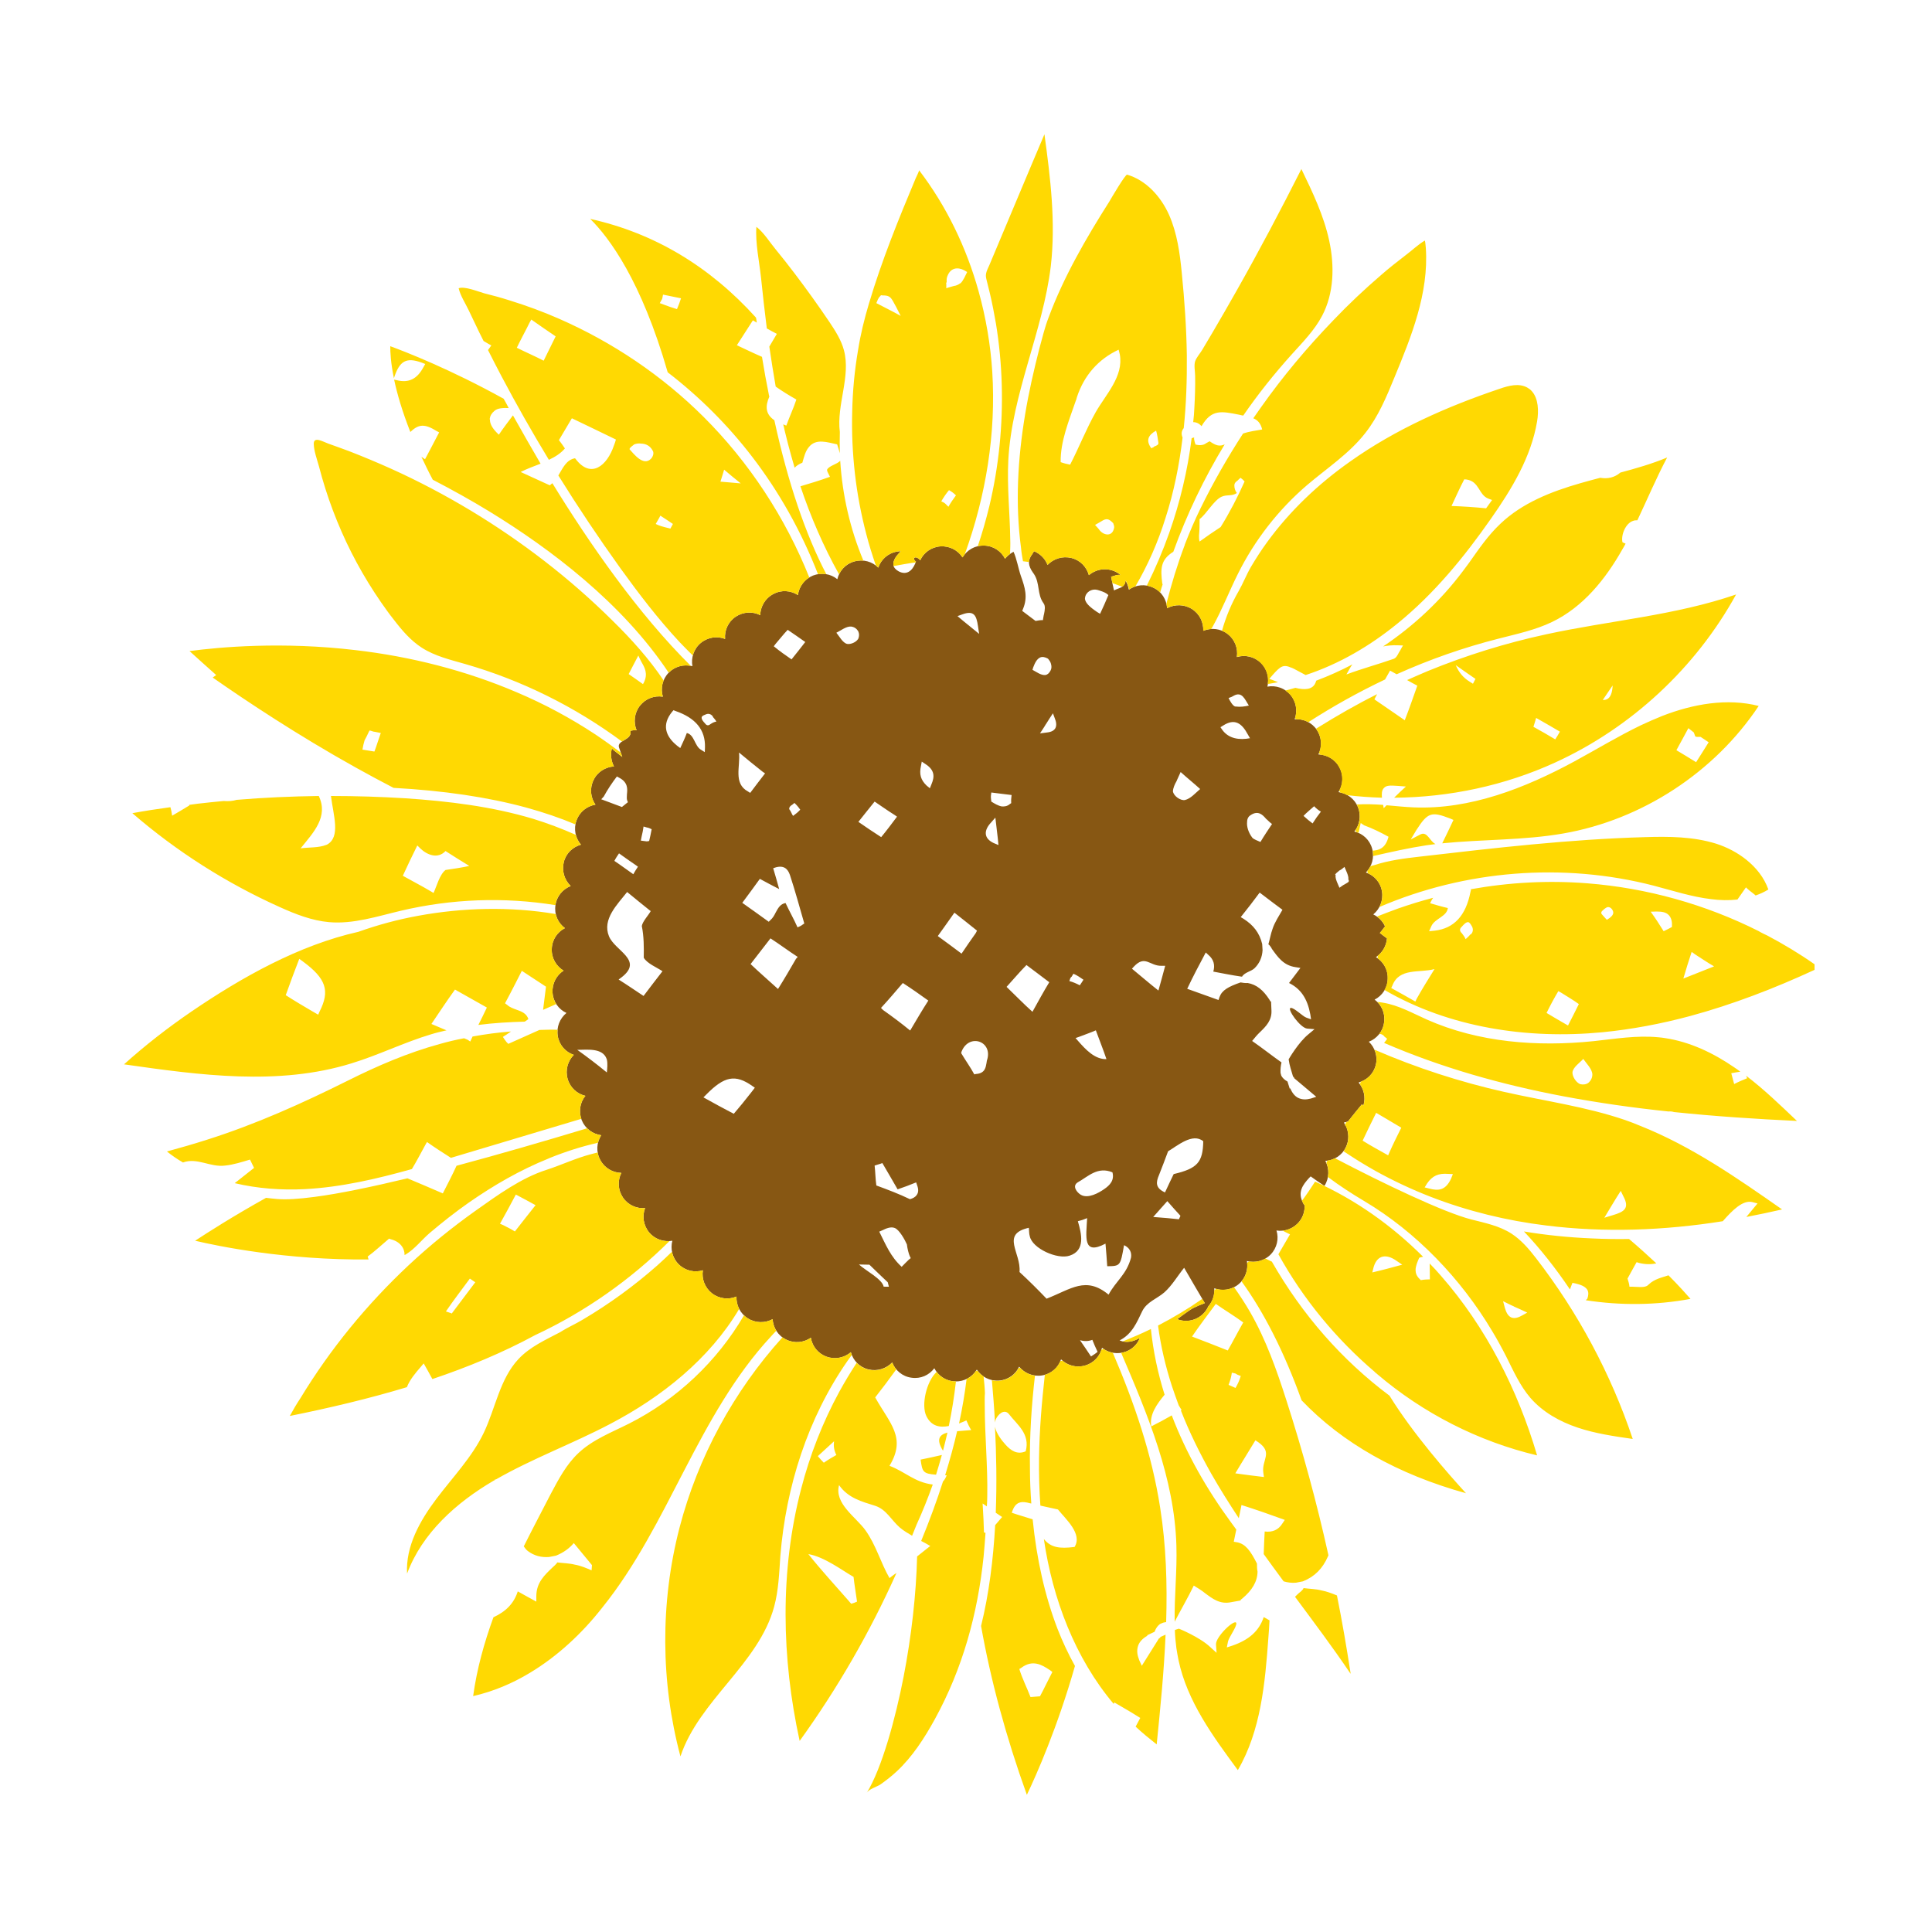
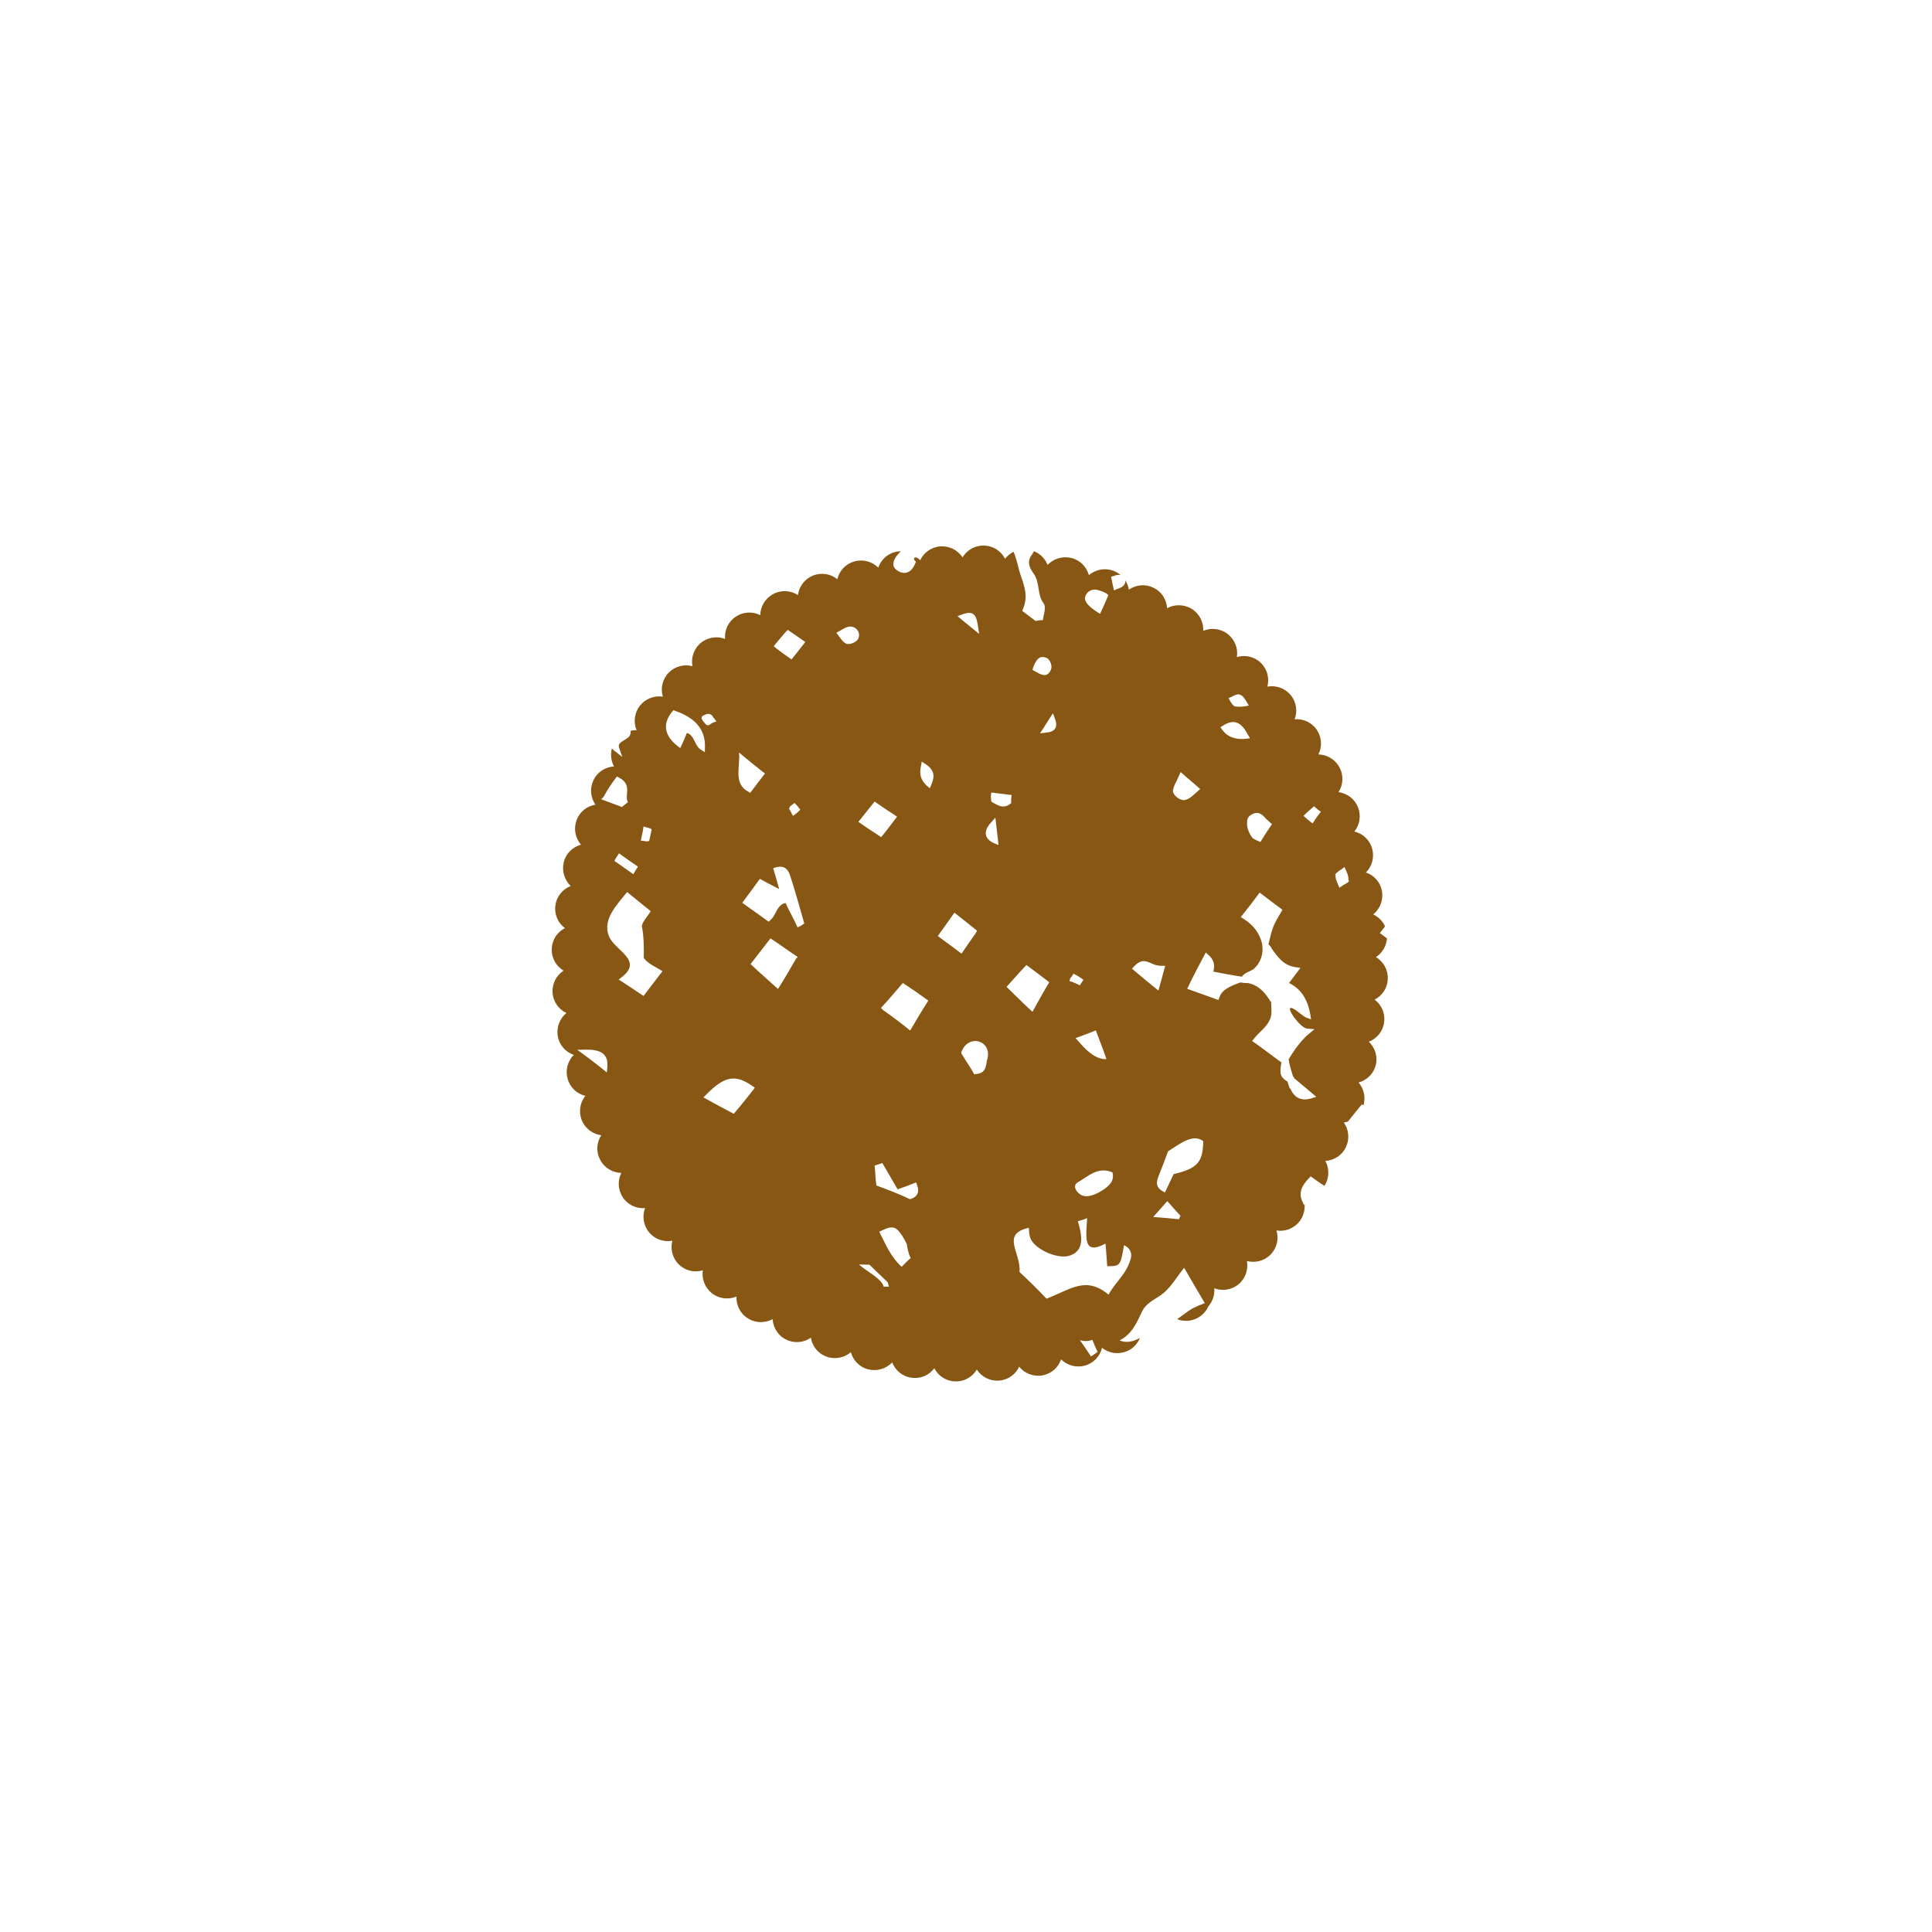
<svg xmlns="http://www.w3.org/2000/svg" version="1.1" id="Layer_1" x="0px" y="0px" width="1000px" height="1000px" viewBox="0 0 1000 1000" style="enable-background:new 0 0 1000 1000;" xml:space="preserve">
  <style type="text/css">
	.st0{fill:#875713;}
	.st1{fill:#FFD902;}
</style>
  <g>
    <path class="st0" d="M708.5,539.2c4.1-1.6,7.3-5.3,7.9-10c0.7-4.7-1.3-9.1-4.9-11.8c3.9-2,6.7-6,6.8-10.8c0.2-4.7-2.3-8.9-6.1-11.2   c3.2-2.1,5.4-5.7,5.7-9.7c-1.3-0.9-2.5-1.9-3.7-2.8l1-1.2c0.5-0.7,1.1-1.5,1.7-2.2c-1.2-2.7-3.4-4.9-6.1-6.2   c3.4-2.8,5.3-7.3,4.5-12s-4.1-8.3-8.3-9.7c3.1-3.1,4.5-7.8,3.2-12.4s-4.9-7.8-9.2-8.8c2.8-3.4,3.6-8.2,1.9-12.6   c-1.8-4.4-5.7-7.2-10.1-7.8c2.4-3.7,2.8-8.6,0.5-12.8c-2.2-4.2-6.5-6.6-10.9-6.7c2-3.9,1.8-8.8-0.8-12.7c-2.6-3.9-7.1-5.9-11.5-5.5   c1.6-4.1,0.9-9-2.1-12.6s-7.7-5.1-12-4.3c1.1-4.3,0-9-3.4-12.3s-8.2-4.3-12.4-3c0.7-4.4-1-9-4.7-11.9s-8.6-3.4-12.7-1.7   c0.2-4.4-1.9-8.8-5.9-11.3s-8.9-2.5-12.8-0.4c-0.3-4.4-2.8-8.6-7.1-10.6c-4.3-2.1-9.1-1.5-12.7,1c-0.3-1.7-0.9-3.3-1.8-4.8   c0.1,1.5-0.7,3.1-2.8,3.9c-1.1,0.4-2.1,0.8-3.1,1.3c-0.5-2.3-1.1-4.8-1.5-7.1l1.5-0.4c0.3-0.1,0.6-0.2,0.8-0.3   c1-0.3,1.8-0.3,2.6-0.2c-1.1-0.9-2.4-1.7-3.8-2.2c-4.4-1.6-9.2-0.6-12.6,2.3c-1.2-4.3-4.5-7.8-9.1-8.9s-9.2,0.4-12.3,3.6   c-1.2-3.2-3.8-5.8-7-7.1c-0.3,0.5-0.6,1-0.9,1.5c-2.4,3.1-2.3,5.9,0.5,9.8l0.3,0.4c3.3,4.9,1.6,10.5,5,15.2   c1.1,1.4,0.7,3.6,0.3,5.6c-0.3,1-0.4,2.2-0.6,3.2c-1.3-0.1-2.6,0.2-3.8,0.4c-2.3-1.8-4.6-3.4-6.9-5.2l0.4-1   c2.6-6.2,1-11.2-1.1-17.1c-1.3-3.7-2.1-8.8-3.8-12.5c-1.7,0.9-3.2,2.1-4.4,3.6c-2-3.9-6-6.7-10.8-6.8c-4.7-0.2-8.9,2.3-11.2,6.1   c-2.4-3.7-6.7-6-11.4-5.7c-4.7,0.3-8.7,3.2-10.5,7.2c-2.3-2.8-4.6-1.1-2.2,0.7l-0.4,1c-1.6,3.8-4.5,6.2-8.6,4   c-1.6-0.9-2.5-2-2.7-3.2c-0.2-2.4,1.3-4.5,3.2-6.5l0.6-0.7c-0.6,0-1.2,0.1-1.9,0.2c-4.7,0.8-8.3,4.1-9.7,8.3   c-3.1-3.1-7.8-4.5-12.4-3.2s-7.8,4.9-8.8,9.2c-3.4-2.8-8.2-3.6-12.6-1.9c-4.4,1.8-7.2,5.7-7.8,10.1c-3.7-2.4-8.6-2.8-12.8-0.5   c-4.2,2.2-6.6,6.5-6.7,10.9c-3.9-2-8.8-1.8-12.7,0.8c-3.9,2.6-5.9,7.1-5.5,11.5c-4.1-1.6-9-0.9-12.6,2.1s-5.1,7.7-4.3,12   c-4.3-1.1-9,0-12.3,3.4s-4.3,8.2-3,12.4c-4.4-0.7-9,1-11.9,4.7s-3.4,8.6-1.7,12.7c-1.1-0.1-2.2,0-3.2,0.3l0.1,0.3   c0.5,4.7-7.2,4.5-6,8.3l1.7,4.9l-4.1-3.2c-0.5-0.4-0.9-0.8-1.3-1.2c-0.8,3.1-0.4,6.5,1.1,9.3c-4.4,0.3-8.6,2.8-10.6,7.1   c-2.1,4.3-1.5,9.1,1,12.7c-4.4,0.7-8.2,3.7-9.8,8.1c-1.6,4.4-0.6,9.2,2.3,12.6c-4.3,1.2-7.8,4.5-8.9,9.1s0.4,9.2,3.6,12.3   c-4.1,1.6-7.3,5.3-7.9,10c-0.7,4.7,1.3,9.1,4.9,11.8c-3.9,2-6.7,6-6.8,10.8c-0.2,4.7,2.3,8.9,6.1,11.2c-3.7,2.4-6,6.7-5.7,11.4   c0.3,4.7,3.2,8.7,7.2,10.5c-3.4,2.8-5.3,7.3-4.5,12s4.1,8.3,8.3,9.7c-3.1,3.1-4.5,7.8-3.2,12.4c1.3,4.6,4.9,7.8,9.2,8.8   c-2.8,3.4-3.6,8.2-1.9,12.6c1.8,4.4,5.7,7.2,10.1,7.8c-2.4,3.7-2.8,8.6-0.5,12.8c2.2,4.2,6.5,6.6,10.9,6.7c-2,3.9-1.8,8.8,0.8,12.7   c2.6,3.9,7.1,5.9,11.5,5.5c-1.6,4.1-0.9,9,2.1,12.6s7.7,5.1,12,4.3c-1.1,4.3,0,9,3.4,12.3s8.2,4.3,12.4,3c-0.7,4.4,1,9,4.7,11.9   s8.6,3.4,12.7,1.7c-0.2,4.4,1.9,8.8,5.9,11.3s8.9,2.5,12.8,0.4c0.3,4.4,2.8,8.6,7.1,10.6c4.3,2.1,9.1,1.5,12.7-1   c0.7,4.4,3.7,8.2,8.1,9.8s9.2,0.6,12.6-2.3c1.2,4.3,4.5,7.8,9.1,8.9c4.6,1.1,9.2-0.4,12.3-3.6c1.6,4.1,5.3,7.3,10,7.9   c4.7,0.7,9.1-1.3,11.8-4.9c2,3.9,6,6.7,10.8,6.8c4.7,0.2,8.9-2.3,11.2-6.1c2.4,3.7,6.7,6,11.4,5.7s8.7-3.2,10.5-7.2   c2.8,3.4,7.3,5.3,12,4.5s8.3-4.1,9.7-8.3c3.1,3.1,7.8,4.5,12.4,3.2c4.6-1.3,7.8-4.9,8.8-9.2c3.4,2.8,8.2,3.6,12.6,1.9   c3.3-1.3,5.8-3.9,7-7c-3.4,1.9-6.9,2.8-10.5,1.3c6.5-3.3,8.9-9.3,11.7-15.1c2.4-4.9,7.6-6.4,11.5-9.8c4-3.6,6.8-8.5,10.2-12.7   c3.5,6.1,6.9,11.8,10.7,18.3c-1.9,0.7-3.9,1.5-5.7,2.4c-2.7,1.4-5.6,3.8-8.6,5.9c3.3,1.3,7.1,1.2,10.5-0.6c2.6-1.4,4.5-3.5,5.6-6   c2.3-2.6,3.4-6,3.1-9.4c4.1,1.6,9,0.9,12.6-2.1s5.1-7.7,4.3-12c4.3,1.1,9,0,12.3-3.4s4.3-8.2,3-12.4c4.4,0.7,9-1,11.9-4.7   c2-2.5,2.8-5.6,2.7-8.6c-0.1,0-0.2,0-0.3,0.1l-0.5-1c-3.1-5.6-0.1-9.5,3-12.9l0.9-0.9c2.3,1.7,4.7,3.3,7.1,4.9l0.1-0.1   c2.5-4,2.5-8.9,0.4-12.8c4.4-0.3,8.6-2.8,10.6-7.1c1.8-3.6,1.6-7.7,0-11.1c-0.1-0.1-0.2-0.2-0.4-0.3l0.1-0.2   c-0.2-0.4-0.5-0.8-0.7-1.2c0.7-0.1,1.4-0.3,2.1-0.5l0.8-1c2.1-2.6,4.2-5.3,6.4-7.9c0.2,0.2,0.5,0.4,0.8,0.6   c1.3-4.3,0.2-8.7-2.5-11.9c4.3-1.2,7.8-4.5,8.9-9.1C713.2,546.9,711.7,542.2,708.5,539.2z M332.1,433c0.4-1.7,0.8-3.5,1-5.2   l1.7,0.5c0.8,0.1,1.7,0.5,2.5,0.9c-0.4,2.1-0.8,4-1.3,6.1l-1.2,0.2c-1-0.1-2.1-0.3-3.1-0.4L332.1,433z M329.1,447.8l1.1,0.8   c-0.8,1.2-1.7,2.6-2.4,3.9c-3.3-2.3-6.5-4.7-9.8-6.9c0.7-1.4,1.6-2.7,2.4-3.9C323.2,443.7,326.1,445.8,329.1,447.8z M311.2,413.7   l1.3-1.4c2-3.7,4.3-7.1,6.8-10.4l1.1,0.6c4.7,2.4,4.4,5.9,4.1,8.6c0,1.2-0.2,2.2,0.1,3.1l0.4,1c-1.1,0.9-2.1,1.7-3.1,2.5   L311.2,413.7z M298.8,543.4c4.9,0,13.1-1.2,15.2,4.7l0.1,0.3c0.5,2.1,0.2,4.6,0,6.7C309.1,551,304,547.1,298.8,543.4z M333.1,515.5   c-4.4-2.9-8.6-5.8-12.9-8.5l1.6-1.2c11.4-8.9-3.5-13.6-6.6-21.2c-3.6-8.8,4.3-16.4,9.4-22.9c4.1,3.4,8.1,6.6,12.2,9.9   c-1.2,2.2-4.2,5.3-4.6,7.7c1.1,5.4,1.1,11.1,1,16.4c1.7,3,6.9,5.1,9.7,7C339.6,506.9,336.3,511.3,333.1,515.5z M362.7,388   c-3.2-2-3.3-7.7-7.2-8.6c-1,2.7-2.2,5.2-3.4,7.8l-1.6-1.2c-6.2-5-8-11-2.6-17.6l0.7-0.8l1,0.4c10.5,3.6,15.5,9.8,15.3,18.7   l-0.1,2.6L362.7,388z M367.9,374.7c-0.4,0.3-1,0.8-1.7,0.7c-0.5-0.1-1-0.5-1.3-1c-0.6-0.6-2-2.1-1.7-3.2c0.2-0.8,1.6-1.2,2.3-1.5   c0.7-0.3,1.6-0.3,2.3,0.1c0.5,0.2,0.8,0.7,1.2,1c-0.1,0.1-0.1,0.1,0,0.3c0.7,0.8,1.3,1.5,1.8,2.4   C369.8,373.6,368.8,374.1,367.9,374.7z M409.8,416.7c0.1-0.1,0.3-0.1,0.3-0.2l1.1-0.9c1.2,1.1,2.1,2.2,3,3.5   c-1.1,1.2-2.3,2.2-3.7,3.2c-0.7-0.9-1.1-2.4-2-3.5C408.4,417.7,409.3,417,409.8,416.7z M401.5,333.2c2.1-2.4,4-4.9,6.2-7.2   c3,2,6.1,4.2,9.1,6.3c-2.3,3-4.7,6-7.1,9c-3.2-2.2-6.2-4.3-9.2-6.8L401.5,333.2z M382.5,389.5c4.1,3.4,8.1,6.7,12.3,10l1.2,0.8   c-2.6,3.4-5.2,6.7-7.7,10.1l-1.1-0.7C379.4,405.5,383.3,396.7,382.5,389.5z M388.7,565.6c-2.9,3.7-5.8,7.3-8.9,10.9   c-5.2-2.7-10.5-5.6-15.7-8.5l1.4-1.4c9.4-9.6,15.1-10.7,23.9-4.5l1.3,0.9L388.7,565.6z M412,496.3c-3,5.2-6.1,10.5-9.3,15.6   c-4.7-4.3-9.6-8.5-14.2-12.9c3.4-4.4,6.9-8.9,10.3-13.3c4.8,3.1,9.3,6.5,14.1,9.6L412,496.3z M415.4,478.6c-0.7,0.6-1.7,1-2.6,1.4   c-1.9-4.3-4.2-8.3-6.2-12.6c-2.7,0.5-3.8,2.5-5.1,4.9c-0.7,1.4-1.5,2.9-2.7,3.9l-0.9,0.9c-4.5-3.3-9.1-6.5-13.7-9.8   c3.1-4.1,6.1-8.3,9.1-12.4c3.3,1.8,6.7,3.6,10,5.3c-1-3.6-2-7.2-3.1-10.8l1.5-0.5c5.3-1.4,6.6,2.5,7.2,4.1c2.7,8.2,5,16.7,7.4,25   L415.4,478.6z M444.2,330.7c-0.4,0.6-0.2,0.5-0.1,0.1c-1,1.6-3.7,2.8-5.6,2.5c-2.3-0.5-4.1-4-5.6-5.8c2.1-1,5.1-3.4,7.6-3.2   c1.7,0.2,2.9,1.1,3.7,2.4C444.8,328,444.8,329.3,444.2,330.7z M456.1,433.3c-3.9-2.5-7.9-5.2-11.8-7.9c2.8-3.6,5.7-7.1,8.4-10.5   c3.4,2.3,6.8,4.7,10.3,6.9l1.3,0.9C461.6,426.3,458.9,429.9,456.1,433.3z M586.9,500.3c5.8-6.2,8.2-0.3,14.2-0.4h2   c-1.2,4.4-2.3,8.6-3.5,12.8c-4.7-3.7-9.2-7.6-13.7-11.3L586.9,500.3z M575.8,606.8c1.1,4.2-1.4,6.7-4.3,8.7   c-2.9,2-8.4,5.1-12.1,2.9c-2-1.2-4.6-4.5-1.6-6.4C563.2,609,568.1,603.6,575.8,606.8z M558.7,536.6c2.8-1.1,5.8-2.1,8.5-3.3   c1.8,4.9,3.8,9.9,5.5,14.9c-6,0.2-10.8-5-14.5-9.2l-1.5-1.7L558.7,536.6z M554,506.3c0.3-0.5,0.5-0.6,0.7-0.8l0.9-1.5   c1.9,0.8,3.6,2,5.2,3.1c-0.7,1-1.2,2-1.9,2.9c-1.7-0.9-3.5-1.7-5.4-2.2L554,506.3z M513.1,410.2c3.5,0.5,6.9,0.8,10.5,1.3   c-0.2,1.4-0.3,2.8-0.2,4.2l-0.6,0.4c-1.5,1.3-3,1.4-4.3,1.3c-1.8-0.3-3.8-1.5-5.4-2.5c-0.1-1-0.3-2.3-0.2-3.1L513.1,410.2z    M516.8,437.4l-2.4-1c-5.4-2.5-5.2-6.7-1.4-10.7l2.2-2.5C515.7,427.9,516.4,432.7,516.8,437.4z M498.1,318c6-2.2,7.3,0.5,8.1,6.1   l0.6,4c-3.7-3.1-7.5-6-11.2-9.2L498.1,318z M476.7,396.4l0.4-2.2l1.8,1.2c5,3.2,4.9,6.6,3.2,10.6l-0.8,2l-1.7-1.4   C476.6,403.7,475.7,400.8,476.7,396.4z M456,521.7c3.9-4.2,7.6-8.6,11.3-12.9c4.5,2.9,8.9,6,13.2,9.1c-3.3,5.1-6.3,10.3-9.4,15.5   c-4.5-3.7-9.2-7.2-14-10.6L456,521.7z M474.2,612l0.5,1.5c0.8,2.1,0.7,3.8-0.2,5c-0.8,1.2-2.1,1.8-3.5,2.2   c-5.6-2.7-11.4-4.9-17.4-7.1c-0.5-3.4-0.5-6.9-0.9-10.3c1.4-0.5,2.8-0.8,4-1.3c2.6,4.5,5.3,9,7.9,13.6   C467.9,614.5,471,613.3,474.2,612z M458.2,666c-0.3,0-0.5-0.1-0.8,0c-0.8-4-9.2-8.2-12.8-11.5l5.4,0.1c3.2,3.1,6.3,6.1,9.5,9.1   l0.6,2.3L458.2,666z M470.4,652c-1.2,1.2-2.5,2.4-3.7,3.7c-5.7-5.2-8.2-11.4-11.6-18.2l1.6-0.7c2-1,4.4-2,6.4-1.2   c2.4,0.9,5.3,6.2,6.3,8.5c0.3,2.4,0.9,4.7,1.5,6.1l0.5,1L470.4,652z M505.1,482.9c-2.5,3.5-4.9,7-7.4,10.7   c-4.1-3.1-8.2-6.1-12.3-9.1c2.8-4,5.8-8,8.6-12.1c4,3.1,7.8,6.2,11.7,9.3L505.1,482.9z M510.8,549c-0.1,0.4-0.1,0.8-0.2,1.3   c-0.4,1.8-0.5,5.3-5.5,5.6l-0.8,0.2c-2-3.7-4.6-7.3-6.8-11l0.2-0.8C501.6,534.5,514.3,539,510.8,549z M541.1,349.4   c-2.3,0.2-4.6-1.6-6.7-2.7l0.4-1.3c0.8-2.1,1.8-4.3,3.6-5.1c-0.4,0.2-1.1,0.5,0,0c0.4-0.2,0.3-0.1,0,0c1.1-0.5,2.6-0.2,4,0.6   c0.8,0.9,1.5,1.9,1.7,3.2c0.2,0.8,0.2,2-0.3,2.9C543.1,348.4,542.2,349.2,541.1,349.4z M541.3,374.9c0,0,0,0,0.1-0.1   c1.1-1.8,2.4-3.8,3.6-5.6l1,2.7c0.6,1.5,1.1,3.5,0.2,5.1c-1,1.6-2.9,2-4.8,2.2l-3.1,0.4C539.3,378,540.4,376.5,541.3,374.9z    M534.4,523.7c-4.6-4.1-8.9-8.6-13.4-12.9c3.5-3.8,6.7-7.7,10.3-11.3c3.8,2.9,7.8,5.8,11.8,8.9   C540.1,513.3,537.3,518.5,534.4,523.7z M569.4,317.7l-1.5-0.9c-4-2.7-5.9-4.6-6.3-6.6c0-0.1-0.1-0.4,0-0.7c0.3-3,3.4-4.9,6.3-4.2   c1.8,0.5,3.8,1.2,4.8,1.9l1,0.8C572.3,311.4,570.9,314.5,569.4,317.7z M564.7,702.1c-1.9-2.8-3.7-5.6-5.7-8.4   c1.9,0.5,4,0.7,6.4-0.2c0.8,2,1.5,3.7,2.7,6.2C567.1,700.6,565.9,701.3,564.7,702.1z M573.8,670.1c-11.8-9.7-19.3-2.9-32.1,2.1   c-4.4-4.6-9.1-9.3-14-13.8c0.9-10-9.9-19.6,4.8-22.9c0.2,1.5,0.1,3.1,0.5,4.3c1.2,6.4,14.4,12.3,20.7,10.1   c8.2-2.7,6.1-11.3,4.2-17.8c1.7-0.4,3.2-0.9,4.8-1.6c-0.5,9.8-2.4,19.5,9.5,13.2c0.4,4,0.6,7.8,0.9,11.7c6.8-0.1,6.8-0.1,8.7-10.9   c2.9,1.3,4.1,3.8,3.6,6.5C583.1,659.7,577.7,662.9,573.8,670.1z M613.3,414.1c-2.2,0.4-5.8-2-6.2-4.5c0.1-1.8,0.9-3.6,2-5.5   c0-0.1,0-0.1,0-0.1c0.7-1.5,1.3-2.9,2-4.4c3.3,3,6.8,5.8,10.1,8.8C618.8,410.4,616.3,413.4,613.3,414.1z M676,421   c1.4-1.3,2.8-2.5,4.2-3.7c1,1.1,2.1,2,3.5,2.8c-1.5,1.9-3,4-4.3,6.1c-1.6-1.2-3.1-2.4-4.7-3.9L676,421z M647.2,422   c4-2.8,6.4-0.2,8.1,1.8c1.1,0.9,1.9,1.9,3.1,2.7c-2,3-4.1,6.1-6,9.3c-1.3-0.6-3.4-1.3-4.2-2.2c-2-2.6-3-5.8-2.7-8.2   C645.5,423.8,646.2,422.6,647.2,422z M637.5,360.7c0.3-0.2,0.6-0.3,0.9-0.5c4.5-2.6,5.9,1.8,8,5c-2.2,0.5-4.5,0.8-6.7,0.5h-0.3   c-1.3-0.2-2.9-3.1-3.5-4.4L637.5,360.7z M633,375.6c6-3.9,9.7-1.4,12.9,4.6l1.1,1.9c-5.3,1-11,0.4-14.4-4.4l-0.9-1.3L633,375.6z    M610.2,631.1c-3.7-0.4-7.5-0.8-13.3-1.2c3.1-3.4,4.8-5.5,7.3-8.2c2.6,3,4.7,5.3,6.8,7.6C610.8,629.9,610.5,630.3,610.2,631.1z    M607.5,607.7c-1.5,3-2.9,6.1-4.5,9.5c-5.1-2.3-4.7-5.3-3.1-9c1.5-3.8,3-7.7,4.7-12.3c4.9-2.9,12.7-9.7,18.2-5.2   C622.6,601.6,619.8,604.8,607.5,607.7z M678.5,568.6c-2.3,0.6-4.5,0.7-6.7-0.4c-1.7-0.9-3.1-2.7-4-5l-0.2,0.4l-1.2-3.8   c-1.6-0.9-2.5-1.8-3.2-3l-0.4-1.5c-0.1-1.9,0.1-3.6,0.5-5.4c-5.1-3.6-10-7.5-15.2-11.1c1.3-1.6,2.6-3.2,4.1-4.6   c3.1-3,6.2-6.1,5.9-11.3l-0.2-4.6l-0.3,0.1l-0.5-0.9c-3.2-5-6.7-7.9-11.3-8.7c-1.2,0.1-2.5-0.1-3.7-0.3c-6.3,2.2-9.6,4-10.9,7.6   l-0.5,1.5l-16.2-5.8c3-6.4,6.3-12.6,9.6-18.8l1.4,1.3c2.7,2.3,3.5,5.2,2.5,8.6c4.8,0.9,9.7,1.9,14.6,2.6h0.3   c1.2-2.2,4.8-2.7,6.5-4.4c2.6-2.6,3.9-5.7,4.1-9.3l-0.2-3.2c-1.4-5.8-4.6-9.8-9.6-13l-1.5-0.9c3.4-4.2,6.6-8.4,9.8-12.7   c4,3,7.8,6,11.8,8.9c-1.8,3.2-4,6.4-5.1,9.8c-1,2.7-1.4,5.4-2.2,8.1c0.6,0.2,1.8,2.1,1.8,2.3c3.1,4.3,6,8.6,12.3,9.5l2.5,0.4   c-2,2.7-3.9,5.2-5.9,7.8c6.1,3,9.5,8.1,11,16.2l0.4,2.6l-2.5-0.9c-1.9-0.7-6.3-5.2-8-5c-2.3,0.2,4.9,10.4,8.5,10.7l3.8,0.3l-3,2.5   c-5.3,4.2-10.4,13.1-10.4,13.1c0.4,3.1,1.4,5.9,2.3,9l0.4,0.2l0.2,0.6c3.8,3.2,7.6,6.4,11.4,9.6L678.5,568.6z M696.2,457.6   c-1,0.5-1.9,1.2-2.9,1.9c-0.7-1.7-2.3-4.7-2-6.4v-0.3H691c0.4-0.7,1.1-1.3,2-2c-0.1,0,0,0,0.4-0.3c0.9-0.4,1.8-1.2,2.5-1.8   c0.6,1.5,2.3,4.7,2,6.4v0.1C698.8,456.5,697.3,456.9,696.2,457.6z" />
-     <path class="st1" d="M448.4,276.5c1.4,5.5,3.1,10.8,4.9,16.1c0.5,0.4,0.9,0.7,1.3,1.2c1.4-4.2,5-7.5,9.7-8.3   c0.7-0.1,1.3-0.2,1.9-0.2l-0.6,0.7c-1.9,2-3.4,4.1-3.2,6.5c0,0.2,0.1,0.3,0.1,0.5c3.8-0.7,7.6-1.4,11.4-1.9l0.2-0.4   c-2.4-1.8-0.1-3.5,2.2-0.7c1.8-4,5.8-6.9,10.5-7.2c4.7-0.3,9,2,11.4,5.7c0.4-0.6,0.8-1.2,1.2-1.7c10.9-30.2,16.2-62.4,14.2-94.3   c-0.9-14.1-3.3-28.2-7.1-41.8c-6.3-22.6-16.6-44-30.8-62.6c0.2,0.2-1.5,3.7-1.7,4.1c-8.9,21.2-17.6,42.6-24.2,64.8   c-2.4,8-4.4,16.1-5.7,24.4c-1.8,10.5-2.8,21.2-3,31.8c-0.3,10.7,0.2,21.3,1.4,31.9C443.7,255.7,445.7,266.2,448.4,276.5z    M490.6,142.4c1.6-3.7,5-4.3,8.5-2.5l1.5,0.9c-0.9,1.8-1.9,4.3-3.4,5.8l-0.3,0.1c-0.9,0.7-2.1,1.2-3.1,1.3c-1.3,0.4-2.7,0.7-4,1.2   v-2.4h-0.1c0-0.3,0.3-0.7,0.3-1C489.9,144.6,490,143.6,490.6,142.4z M491.2,253.7c1.3,0.7,2.5,1.6,3.6,2.7   c-1.4,1.9-2.8,3.9-3.9,5.9l-1.5-1.5c-0.6-0.6-1.5-1-2.2-1.3C488.4,257.4,489.7,255.5,491.2,253.7z M455.4,153.5l0.6-0.7l0.7,0.1   c4.2,0,4.4,0.9,7.1,5.9l2.4,4.7c-4.1-2.3-8.4-4.4-12.6-6.6C454,155.9,454.6,154.2,455.4,153.5z M538,180.3   c-2.9,11.3-5.5,22.7-7.4,34.2c-3.8,22.8-5.2,46.2-2.1,69.2c0.2,2.4,0.6,4.6,1,6.8c1,0.1,2.1,0.3,3.1,0.4c0.1-1.4,0.6-2.7,1.7-4.1   c0.3-0.5,0.6-1,0.9-1.5c3.2,1.3,5.8,3.9,7,7.1c3.1-3.2,7.7-4.7,12.3-3.6c4.6,1.1,7.9,4.6,9.1,8.9c3.4-2.9,8.2-3.9,12.6-2.3   c1.4,0.5,2.7,1.3,3.8,2.2c-0.8-0.1-1.6-0.1-2.6,0.2c-0.2,0.1-0.5,0.2-0.8,0.3l-1.5,0.4c0.2,1.1,0.4,2.2,0.7,3.3   c1.7,0.6,3.4,1.3,5.1,1.9c1.3-0.9,1.7-2.1,1.7-3.3c0.9,1.5,1.5,3,1.8,4.7c0,0,0.1,0,0.1,0c1-0.7,2-1.2,3.2-1.6   c6.5-11.1,11.7-23,15.5-35.2c4.4-13.6,7.2-27.6,8.9-41.8c-0.9-2.2-0.4-3.7,0.6-4.9c1.3-12.4,1.7-25,1.6-37.6   c-0.2-14.2-1.2-28.5-2.6-42.6c-1-10.3-2.4-20.7-6.6-30.2c-4.2-9.4-11.8-17.9-21.7-20.8c-0.9-0.3-8.4,12.5-9.2,13.9   c-12,18.9-23.6,38.9-31.4,59.9C540.7,169.6,539.5,174.9,538,180.3z M598.4,222.9c0.6,2.1,0.9,4.2,1.2,6.4c0,1-0.9,1.3-2.1,1.8   c-0.3,0.1-0.3,0.1-0.3,0.3l-1.3,0.6C592.9,227.9,594.4,225.1,598.4,222.9z M576.6,273.5c-1,4.4-5.2,3.6-7.3,1.1   c0.2,0.2,0.4,0.6-0.1-0.1c-0.7-1-1.6-1.9-2.4-2.8c1-0.6,2.2-1.2,3.3-1.9c2.8-1.8,3.9-1.2,6.1,1   C576.4,271.5,576.9,272.4,576.6,273.5z M556.8,207.5c0.1-0.1,0.3-0.7,0.6-1.9c3.7-11.3,11.1-19.7,21.6-24.6l0.6,2.4   c2.1,11.4-7.3,20.8-12.5,30c-4.9,8.7-8.6,18.2-13.2,27.1c-1.6-0.3-3.3-0.7-4.9-1.3C548.8,228.5,553.3,217.7,556.8,207.5z    M510.5,144.3c-0.7-2.7,0.5-4.6,1.6-7.1c7.2-17.1,14.4-34.3,21.6-51.4c2.3-5.4,4.6-10.9,6.9-16.3c3.1,22.6,5.9,45.5,3.3,68.2   c-4.1,34-20.2,66.2-22,100.5c-0.7,13.6,0.8,27.3,1,40.9c0.1,2.5,0,5.1-0.1,7.6c-1,0.7-1.9,1.5-2.6,2.5c-2-3.9-6-6.7-10.8-6.8   c-1.1,0-2.2,0.1-3.3,0.3c2.3-6.8,4.3-13.8,6-20.8c4.9-20.6,7-41.8,6.4-62.9c-0.3-10.6-1.3-21.1-3-31.5c-0.9-5.2-1.9-10.4-3.1-15.5   C511.8,149.4,511.1,146.9,510.5,144.3z M860.3,370.6c-3.7,1.5-7.4,3.1-11,4.8c-11.8,5.7-23,12.5-34.4,18.7   c-25.7,13.9-54,25-83.2,23.8c-4.7-0.2-9.3-0.7-14-1.1c-0.5,0.5-1,1-1.5,1.5c-0.1-0.5-0.2-1.1-0.3-1.7c-4.5-0.3-9.1-0.5-13.7-0.2   c0.3,0.5,0.5,0.9,0.7,1.4c1.6,4.1,1,8.5-1.3,11.8c0.1,0.3,0.2,0.7,0.3,1c0.5,0.1,0.9,0.3,1.3,0.5l1.1-5.1l1.8,1.2   c4.4,1.6,8.6,3.7,12.6,5.9l-0.4,1.3c-1.7,5-5,5.7-7.8,5.9c0.2,0.9,0.2,1.9,0.2,2.8c9.2-2.1,18.5-4.2,27.7-5.6   c1.5-0.2,3.1-0.4,4.6-0.6c-3-1.5-4.2-6.6-7.6-5.1l-5.2,2.7l3-5c5.8-9,7.7-9.6,17.5-5.8l1.6,0.7c-1.9,4-3.8,8.1-5.8,12.1   c20.9-2.1,42.1-1.5,62.7-5.1c40.7-7.1,78.2-31.6,101.1-66C893.9,361.2,876.2,364.4,860.3,370.6z M877.9,394.5   c-3.4-2.1-6.8-4.2-10.2-6.2c2.1-3.9,4.2-7.6,6.2-11.4l2.8,2.2c0.3,0.6,0.4,1.2,0.7,1.9c0.1,0.3,0.6,0.4,0.9,0.4h1.9   c1.3,0.9,2.8,1.8,4.2,2.8C882.2,387.7,880.1,391.1,877.9,394.5z M414.3,251.7c5.1-1.5,10.3-3.1,15.3-4.9l-0.9-1.8   c-0.7-1.2-0.6-1.8-0.6-1.9c0.9-2,5.2-2.8,6.8-4.6c1.1,17.7,5.1,35.3,12,51.7c-1.5-0.2-3.1,0-4.7,0.4c-3.7,1-6.4,3.5-7.9,6.7   C426.2,282.8,419.6,267.5,414.3,251.7z M488.1,750.9c-3.7-5.9-1.9-8.3,2.3-9.4C489.7,744.6,488.9,747.7,488.1,750.9z M713.9,469.5   c1.3-2.4,1.9-5.3,1.4-8.2c-0.7-4.3-3.6-7.7-7.3-9.3c-0.1-0.4-0.2-0.8-0.3-1.1c0.6-0.8,1.2-1.6,1.6-2.5c0.6-0.2,1.3-0.5,2-0.6   c7.6-2.5,15.6-3.5,23.5-4.4c38.8-4.5,77.6-9,116.6-10.1c12.4-0.4,25-0.3,36.9,3.4c5.6,1.8,11,4.6,15.6,8.3   c5.1,4.1,9.2,9.2,11.4,15.4c-2.1,1.3-4.3,2.3-6.6,3.1c-0.4-0.4-0.9-0.8-1.3-1.1c-1.3-1-2.5-1.9-3.7-3.1c-1.5,2.1-2.9,4.2-4.4,6.3   c-4.5,0.5-9.1,0.4-13.6-0.2c-10.1-1.2-19.9-4.4-29.8-7C809,446.3,758.3,450.4,713.9,469.5z M393.9,143.7c-0.9-8.4-3-17.9-2.4-26.3   c3.8,2.9,7,8.1,10,11.7c3.3,4,6.5,8.1,9.7,12.3c6.3,8.3,12.4,16.8,18.2,25.4c3,4.5,6,9.2,7.4,14.4c3.7,13.7-3.9,28.3-2.1,42.4   c-0.1,3.7-0.1,7.3,0,11c-0.4-1.5-0.9-3.1-1.4-4.6c-4.9-1-11-3.3-14.7,1.5c-1.8,2.1-2.5,5.3-3.3,8c-1.8,0.7-3.1,1.6-4,2.6   c-1.2-4-2.3-8.1-3.4-12.2c-0.6-2.4-1.2-4.8-1.8-7.2c-0.2-1-0.4-2-0.7-3c0,0,0,0,0.1,0l1.5,0.6c1.6-4.6,3.7-8.9,5.2-13.5   c-3.7-2.1-7.3-4.3-10.7-6.7c-1.2-6.9-2.3-13.8-3.3-20.7c1.3-2.2,2.6-4.4,3.9-6.6c-1.7-0.9-3.5-1.8-5.2-2.8   C395.8,161.2,394.8,152.5,393.9,143.7z M476.5,755.5c3.7-0.8,7.3-1.5,11-2.4c-0.9,3.4-2,6.8-3,10.2   C477.6,762.8,477.4,761.7,476.5,755.5z M617.6,218.5c0.3-2.4,0.5-4.9,0.6-7.4c0.3-5.5,0.5-11,0.4-16.5c0-2.3-0.7-5.4,0-7.6   c0.7-2,2.5-4,3.6-5.8c1.8-3,3.6-6.1,5.4-9.1c4.2-7.2,8.4-14.4,12.5-21.7c11.7-20.7,22.8-41.7,33.5-62.9c5.8,12,11.6,24.1,14.4,37.1   c2.8,13,2.5,27.2-3.7,38.9c-3.9,7.4-9.9,13.5-15.5,19.7c-9.1,10.1-17.6,20.7-25.3,31.9c-0.6-0.1-1.2-0.2-1.9-0.4   c-9.5-1.9-14.5-3-19.7,5.9C620.7,219.2,619.3,218.5,617.6,218.5z M655.8,280.7c-3,4.1-5.7,8.3-8.3,12.7c-2.4,4.1-4.1,8.6-6.4,12.6   c-3.7,6.4-6.6,13.3-8.6,20.5c1,0.4,2,1,3,1.7c3.6,2.8,5.3,7.3,4.7,11.6c0.1,0.1,0.2,0.1,0.2,0.2c4.1-1.2,8.8-0.2,12.1,3.1   c3,2.9,4.2,7,3.7,10.9c0.9-0.1,1.8-0.2,2.6-0.4c0.9-0.2,1.8-0.3,2.7-0.5c-1.8-0.7-3.4-1.4-4.5-1.7l1.6-1.9   c4.2-4.7,5.6-5.9,10.2-3.7c-1-0.6-1.8-0.9,1,0.4c2,1.1,4,2.1,6,3.2c17.4-5.7,33.5-15.2,47.7-26.8c18.8-15.3,34.3-34.2,48.2-54.1   c10.8-15.4,20.8-31.9,23.9-50.4c0.9-5.4,0.7-11.9-2.8-15.7c-0.6-0.7-1.4-1.3-2.3-1.8c-4.3-2.4-9.6-1-14.2,0.6   c-27.3,9.2-54,21-77.5,37.7C682.6,250.3,667.7,264.3,655.8,280.7z M757.9,248.1l1.2,0.1c6.7,1,6.2,8,11.3,9.9l1.9,0.7   c-1,1.5-2.1,2.8-3.1,4.3c-5.9-0.6-11.9-1-17.9-1.2C753.4,257.4,755.5,252.7,757.9,248.1z M648.7,216.5c2.2,0.9,3.8,2.5,4.6,5.8   c-2.9,0.5-6.7,1-9.9,2.1c-8.1,12.5-15.5,25.4-22,38.7c-3,6.1-5.7,12.4-8.2,18.9h0.1c-0.1,0.1-0.1,0.2-0.2,0.4   c-3.7,9.8-6.8,20-9.4,30.2c0.2,0.7,0.3,1.4,0.4,2.2c3.9-2.1,8.8-2.1,12.8,0.4c4,2.5,6.1,6.9,5.9,11.3c0,0,0,0,0,0   c1.3-0.5,2.7-0.8,4.1-0.9c0.3-0.4,0.5-0.9,0.8-1.3c4.9-8.8,8.5-18.2,13-27.2c8.7-17.5,20.9-33.2,35.7-45.9   c10.3-8.8,22-16.4,30.3-27.1c6.7-8.5,10.9-18.6,15-28.6c8.8-21.3,17.9-43.7,16.3-67.2c-0.1-0.8-0.1-1.4-0.2-2   c-0.1-0.6-0.1-1.2-0.3-1.8c-3.4,2-6.5,5-9.7,7.4c-4.4,3.4-8.8,6.8-13,10.5c-8.6,7.4-16.8,15.1-24.6,23.3   c-13.6,14.1-26.2,29.1-37.5,45.1C651.4,212.7,650,214.6,648.7,216.5z M631.8,272.8c-3.7,2.4-7.3,4.9-10.9,7.5   c-0.3-1-0.3-1.9-0.3-3.1c0.3-2.8,0.3-5.6,0.3-8.5c3.6-2.7,7.4-9.8,11.4-11.6c3-1.3,5.2-0.1,7.9-1.9c-0.9-1.2-1.3-2.5-1.3-3.9   c0-1.2,0.7-1.9,1.6-2.5c0.4-0.4,1-1,1.6-1.5c0.8,0.6,1.5,1.2,2.1,1.9C640.6,257.3,636.5,265.2,631.8,272.8z M776.6,271.1   c11.3-10.8,26.4-16.7,41.4-21c3.4-1,6.9-1.9,10.3-2.8c3.9,0.7,7.5-0.2,10.4-2.7c8.2-2.2,16.3-4.5,24.2-7.8   c-5.6,10.6-10.3,21.7-15.4,32.5c-0.8,0-1.5,0-2.2,0.3c-3.9,1.2-6.4,7.4-5.5,11.1c0.5,0.2,1.1,0.5,1.6,0.7c-0.5,1-1.1,2-1.7,3   c-8.7,15.4-20.3,29.8-36.3,37.5c-8.7,4.2-18.2,6.2-27.5,8.6c-18.2,4.6-35.9,10.8-53,18.5c-1.1-0.6-2.3-1.3-3.4-1.9   c-0.9,1.5-1.7,3.1-2.6,4.6c-13.7,6.5-27,13.9-39.7,22.1c-2-1.1-4.2-1.6-6.4-1.5c-0.2-0.2-0.3-0.4-0.5-0.6c1.3-4,0.5-8.5-2.3-11.9   c-0.8-0.9-1.7-1.7-2.7-2.4c1.6-0.4,3.3-0.8,4.9-1.3c0.1,0,0.1,0,0.2-0.1c4.7,1.2,9,1.1,10.5-2.6l0.4-1.1c6.4-2.4,12.6-5.2,18.7-8.4   c-0.3,0.4-0.6,0.9-0.9,1.3l-2.2,3.9c8-3,16.2-5.2,24.2-8c1.5-0.4,2.2-1.9,3-3.4c0.7-1,1.3-2.4,2.1-3.6l-2.8-0.1   c-2.6-0.1-5.1,0.1-7.5,0.6c15.8-10.6,29.9-23.8,41.3-39c1.1-1.4,2.1-2.9,3.2-4.3C765.4,284.2,770.3,277,776.6,271.1z M739.1,347.3   c-3.6,1.5-7.2,3.1-10.8,4.7c1.8,1,3.5,2,5.3,2.9c-2.1,5.9-4.2,12-6.5,17.9c-5.3-3.6-10.5-7.3-15.7-10.8c0.4-0.9,0.9-1.8,1.4-2.7   c-10.6,5.3-20.9,11.2-31,17.5c-0.2,0.1-0.4,0.3-0.7,0.4c0.1,0.2,0.3,0.4,0.5,0.6c2.4,3.6,2.7,8.2,1.1,11.9c0.2,0.3,0.4,0.6,0.5,0.9   c4.1,0.4,8,2.7,10,6.6c2.1,3.9,1.9,8.4,0,12c0.2,0.3,0.3,0.6,0.5,1c1.3,0.3,2.6,0.8,3.8,1.4c5.9,0.7,11.8,1.1,17.8,1.3   c-0.2-2-0.1-3.9,0.9-4.9c1.3-1.6,3.3-1.5,7.6-1.2l3.9,0.3c-2.1,1.9-4.1,3.8-6.1,5.8c28.6-0.2,57.3-6.3,83.3-18.2   c39.4-18,72.8-49,93.7-87c-31.7,10.9-65.5,13.5-98.2,20.6C779.5,332.8,758.9,339.2,739.1,347.3z M762.4,353.9l-1.6-1   c-3.4-2.1-5.6-4.7-7.3-8.6c3.3,2.4,6.8,4.7,10.2,7.1C763.3,352.3,762.8,353,762.4,353.9z M834.7,354.8l-0.1,1.3   c-0.3,3-1.3,6.4-5,6.2C831.3,359.9,832.9,357.3,834.7,354.8z M805,382.7c-3.7-2.2-7.4-4.4-11.3-6.5c0.5-1.5,1-3.2,1.4-4.6   c4.2,2.4,8.3,4.7,12.3,7.1C806.7,380,805.8,381.4,805,382.7z M491.1,738.1c-4.6,0.9-9,0.2-11.6-5.1c-2.8-5.7,0-18,5.3-22.9   c2.2,2.9,5.6,4.8,9.6,4.9c0.1,0,0.3,0,0.4,0C493.9,722.8,492.7,730.5,491.1,738.1z M605.2,275.8c5.6-15.9,9.5-32.3,11.6-49   c0.4-0.1,0.9-0.3,1.3-0.4c-0.3,1,0.7,3.7,0.7,3.7c1.6,0.4,3.9,0.6,5.5-0.7l1.8-1c3.3,2.3,5.2,2.8,7.8,1.6   c-10.7,17.6-19.6,36.2-26.6,55.6c-6.6,4.1-6.7,8.7-5.7,16.5c0,0.1,0.1,0.2,0.2,0.3c-0.5,1.4-0.9,2.9-1.3,4.3c-1-1-2.2-1.9-3.5-2.5   c-1.1-0.5-2.3-0.9-3.4-1.1C598,294.3,601.9,285.1,605.2,275.8z M389.3,236.4c13.9,18.1,25.4,38.5,34.1,60.8c1.5-0.2,2.9-0.2,4.3,0   c-10.7-20.5-19.8-47.1-26.9-79.7c-4.6-3.1-4.8-7.2-2.6-12.2c-0.1-0.3-0.1-0.5-0.2-0.8c-1.3-6.4-2.5-13-3.6-19.8   c-4.4-1.9-8.7-4-13-6l8.3-12.9c0.7,0.4,1.4,0.8,2,1.2c-0.1-0.9-0.2-1.7-0.4-2.6c-24-26.6-52.8-43.8-85.8-51.1   c9.8,9.7,26.5,32,40.1,79.4C362.1,205.4,376.8,220.1,389.3,236.4z M341.5,156.9l1-1.8c0.4-0.3,0.5-2.2,0.7-2.6l9.3,1.9   c-0.6,1.9-1.3,3.7-2.1,5.6c-2.4-0.7-4.6-1.5-7-2.4L341.5,156.9z M719.2,722.4c12.2,19.8,30.8,40.9,39.6,50.5   c-35.3-9.8-63.9-25.9-85.1-48.1c-9-25-19.5-45.6-31.1-61.6c2.3-2.7,3.3-6.1,2.9-9.5c0.3-0.3,0.6-0.6,0.9-0.8c2.9,0.5,6,0,8.6-1.5   c0.9,0.5,1.9,0.9,2.8,1.4l0.5,0.2C674.1,680.6,694.5,703.9,719.2,722.4z M534.5,786.4c-3.4-1.1-7-2.1-10.8-3.4   c1.8-6.1,5.2-6.1,9.5-4.9c0.2,0,0.4,0.1,0.6,0.1c-0.4-5.8-0.7-11.7-0.7-17.7c-0.3-17.4,0.9-33.9,2.6-48.5c-3-0.4-5.7-1.9-7.7-4   c-0.3,0-0.5,0.1-0.8,0.1c-1.9,3.7-5.7,6.3-10.2,6.6c-1.2,0.1-2.5,0-3.6-0.3c0.6,6.9,1.2,14.3,1.6,21.9c0.1-0.6,0.2-1.1,0.4-1.6   c1-2.4,4.3-5.8,6.8-2.8c4.3,5.6,11.1,10.2,8.7,19.3c-4.4,1.9-7.7-0.4-10.4-3.4c-2-2.2-4.8-5.8-5.5-9.3c0.7,14.1,1,29.2,0.4,44.5   c1.1,0.7,2.1,1.4,3.3,2.2c-1.3,1.5-2.5,2.9-3.6,4.2c-1,17.8-3.2,35.6-7.3,52.2c4.9,27.7,12.8,57.1,23.7,87.4   c5-10.4,15.9-35.1,24.9-66.7c-3.4-6.1-6.5-12.7-9.1-19.4C540.9,826.2,536.6,807.3,534.5,786.4z M538.3,878   c-1.6,0.1-3.3,0.3-4.9,0.4c-1.9-4.9-4.3-9.6-5.8-14.5l1.1-0.7c5.8-4.3,10.5-1.6,14.8,1.3l1.2,0.9   C542.5,869.6,540.5,873.9,538.3,878z M617.9,820.7c-3.1,6.4-6.7,12.5-9.9,18.7c-0.2-13.1,1.3-26.3,0.9-39.4   c-1-34.8-14.8-67.6-28.6-99.8c0.9-0.1,1.8-0.4,2.7-0.7c3.3-1.3,5.8-3.9,7-7c-2.8,1.6-5.8,2.5-8.8,1.8c4.9-2,9.8-4.1,14.5-6.4   c1.2,11.5,3.6,22.9,7.1,34c-3.9,4.7-8,10.3-6.9,16.4c3.6-1.8,7.1-3.7,10.6-5.7c7.5,19.7,18.2,38.4,30.7,55.4   c0.9,1.2,1.8,2.5,2.7,3.7l-1.3,6.3l1.8,0.3c4.3,0.9,6.8,4.3,10.2,11c0,1.3,0,2.8,0.3,4.2c-0.1,5.2-2.8,9.6-7.9,13.9l-0.9,0.7   l0.1,0.3l-5,0.9c-5.8,1.2-9.6-1.8-13.5-4.7C621.9,823.1,619.8,821.9,617.9,820.7z M654.1,837c1,0.6,2,1.1,3,1.7   c-0.1,3-0.4,6.1-0.6,9.1c-1.7,23.5-3.9,48-15.8,68.4c-12.9-17.5-26.2-35.6-30.7-56.9c-0.4-2.1-0.8-4.1-1.1-6.2   c-0.4-3.1-0.7-6.2-0.8-9.4c0.7-0.3,1.4-0.5,2.1-0.7c0,0,10.7,4.3,16.2,9.5l3.3,3l-0.3-4.3c-0.3-4,9.9-13.6,10.5-11.1   c0.4,1.8-3.9,7.4-4.3,9.6l-0.6,3l2.8-0.9C646.5,848.8,651.7,844.2,654.1,837z M600.5,780.4c3.1,19.6,3.7,39.4,3.1,59.2   c-0.5,0.1-1,0.1-1.6,0.3l-1.6,0.7c-1.2,0.9-2.1,2.1-2.8,4l-4,1.9l0.4,0.1c-2.4,1.3-4.2,3.1-4.9,5.2c-0.9,2.7-0.4,5,0.6,7.6l1.3,2.8   c3-4.7,5.9-9.5,8.9-14.2l0.6-0.3l0.1-0.4c0.9-0.4,1.8-0.8,2.7-1.2c-0.8,19-2.7,37.9-4.6,56.8c-3.8-3-7.5-6-10.9-9.2   c0.8-1.5,1.6-3,2.4-4.5c-3.3-2.1-6.5-4-9.8-5.9l-3.6-2.1c-0.1,0.2-0.2,0.5-0.4,0.7c-19.9-23.6-31.6-54.3-36.1-85.3   c3.6,4.4,8,5.1,15.9,4.1c4.2-6.8-4.6-14.4-8.6-19.4c-3.3-0.7-6.3-1.4-9.1-2c-0.6-8.2-0.8-16.4-0.7-24.6c0.2-14.4,1.4-28.8,3-43.1   c3.7-1.1,6.6-3.7,8-7.1c0.4-0.1,0.7-0.2,1.1-0.2c3.1,2.6,7.4,3.7,11.7,2.5c4.2-1.2,7.3-4.3,8.5-8.2c0.4-0.1,0.8-0.3,1.1-0.4   c1.4,1,3.1,1.7,4.8,2C587.1,726.1,596.2,752.6,600.5,780.4z M740,654c0,2.7,0.1,5.4,0.1,8.2c-1.6,0-3.1,0.1-4.7,0.4l-0.6-0.6   c-1.6-1.5-2.1-3.1-2.1-4.6c0-2.1,1-4.4,1.9-6.4c0.6-0.2,1.3-0.4,2-0.5c-16.2-16.2-35.1-29.6-55.9-38.9c-2.2,3.4-4.4,6.7-6.8,9.9   c0.2,0.4,0.3,0.8,0.6,1.2l0.5,1c0.1-0.1,0.2-0.1,0.3-0.1c0.1,3-0.7,6.1-2.7,8.6c-2.2,2.8-5.4,4.4-8.7,4.8c1.2,0.6,2.5,1.3,3.8,1.9   c-2,3.5-4,6.9-6,10.3c12.8,23.2,30,44,50.1,61.1c-0.1-0.1-0.3-0.2-0.4-0.3c0.4,0.4,0.8,0.7,1.2,1c0.1,0.1,0.1,0.1,0.2,0.2   c23.8,20.3,52.4,34.9,82.8,42.1c-10-33.9-26.4-66.3-49.8-93C743.9,658.1,742,656,740,654z M710.3,658.6l0.7-2.8   c1.9-6.4,6.7-6.8,11.7-3.3l3.1,2.1C720.7,656,715.5,657.4,710.3,658.6z M674.4,818.5c6.2-2.5,10.2-6.7,12.9-12.8l0.3-0.7   c-6-27.1-13.3-53.9-21.8-80.3c-5-15.6-10.5-31.2-18.7-45.5c-2.6-4.5-5.4-8.8-8.4-13c-2.9,1.5-6.2,1.7-9.2,0.9   c-0.3,0.2-0.6,0.5-1,0.7c0,3-1.1,6-3.1,8.4c-1.1,2.5-3,4.6-5.6,6c-3.4,1.8-7.2,1.9-10.5,0.6c3-2.1,5.9-4.5,8.6-5.9   c1.8-0.9,3.8-1.7,5.7-2.4c-0.4-0.7-0.9-1.5-1.3-2.2c-7.3,5.1-15,9.7-22.9,13.8c1.4,10.7,3.9,21.2,7.2,31.4c1.1,3.3,2.3,6.6,3.5,9.9   c0.5,0.8,1,1.7,1.5,2.4c-0.1,0.1-0.3,0.2-0.4,0.2c4.4,11.3,9.8,22.2,15.7,32.7c4.5,7.9,9.3,15.5,14.3,23.1l1.4-6.8   c7.6,2.4,15,5,22.4,7.7l-1.2,1.8c-2.1,3.4-5.2,4.7-9.2,4.2c-0.2,3.9-0.4,7.8-0.5,11.7c3.4,4.7,6.8,9.4,10.3,14.1   c2,0.6,4.2,0.9,6.4,0.7L674.4,818.5z M617,691.8c3.9-5.8,8.2-11.3,12.3-16.9c4.7,3.3,9.6,6.2,14.2,9.6c-2.7,4.7-5.2,9.6-8,14.5   C629.5,696.6,623.3,694.2,617,691.8z M637.6,710.5l1.8,0.4c0.6,0.3,0.7,0.4,1,0.6l1.8,0.7c-0.6,2.2-1.6,4.3-2.7,6.2   c-1.2-0.6-2.4-1-3.6-1.6C636.7,714.8,637.3,712.7,637.6,710.5z M653.9,762.3l0.3,2.2c-5-0.6-9.9-1.2-14.8-1.9   c3.4-5.8,7-11.4,10.4-17.1l1.5,1C659.1,752,652.9,755.6,653.9,762.3z M782.3,638.5c-6.2-4-13.6-5.5-20.7-7.3   c-14.2-3.6-45.8-18.7-70.6-31.7c-1.2,0.6-2.5,1-3.9,1.2c-0.2,0.4-0.4,0.8-0.6,1.1c1,2.3,1.3,4.9,0.8,7.4c6,4.5,12.3,8.6,18.7,12.4   c27.1,16.1,50.2,40.3,66.3,67.3c2.6,4.3,5,8.7,7.3,13.2c3.7,7.4,7.1,15.1,12.5,21.4c6.4,7.4,15.2,12.3,24.4,15.4   c9.2,3.1,18.9,4.5,28.6,5.9c-11.3-33.7-28.3-65.4-50-93.5C791.4,646.5,787.4,641.8,782.3,638.5z M787.8,680.9   c-1.6,0.9-3.7,1.8-5.6,1c-1.9-0.9-2.7-3-3.3-5l-0.9-3.4c1.9,0.9,3.7,1.9,5.6,2.7c0,0,0,0,0.1,0.1c2.2,0.9,4.6,2.1,6.8,3.1   L787.8,680.9z M904.3,558.1c-2.2,0.9-4.4,1.8-6.7,3l-1.5-5.6c1.6-0.3,3.2-0.6,4.7-0.8c-1-0.8-2.1-1.5-3.1-2.2   c-10.9-7.5-23.1-13.3-36-15.2c-1.1-0.2-2.2-0.3-3.3-0.4c-11.2-1.1-22.4,0.8-33.6,2c-29.2,3-59.5,0.7-86.3-11.2   c-7.4-3.3-14.6-7.4-22.6-8.7c-0.9-0.2-2-0.3-3-0.4c2.7,2.7,4.1,6.5,3.5,10.6c-0.3,2.6-1.5,4.9-3.1,6.7c0.3-0.2,0.5-0.5,0.7-0.7   c1.2-0.1,2.1,0.7,2.5,1.2c0.1,0.1,0.1,0.3,0.3,0.3l1.2,1c-0.5,0.8-1.1,1.4-1.6,2.1c29.6,12.8,60.9,21.6,92.6,27.6   c18.1,3.4,36.3,6,54.6,7.9c1-0.1,1.9,0,2.9,0.3c21.1,2.2,42.4,3.6,63.6,4.6c-8.5-8.1-17-16.3-26.3-23.4   C904,557.2,904.1,557.6,904.3,558.1z M822.1,560.5c-1.3,0.9-2.8,1-4.4,0.6c-0.1-0.1-0.2-0.1-0.3-0.1c0.1,0,0.1,0,0.2,0   c-1.9-0.9-3.7-3.7-3.7-5.8c0.1-2.7,3.9-5.2,5.6-7.1c1.5,2.2,4.6,5.2,4.7,8C824.2,557.9,823.4,559.4,822.1,560.5z M914.7,484.2   c-0.6-0.3-1.1-0.5-1.7-0.8c-1.1-0.6-1.9-0.9-2.6-1.4c-27.6-13.9-58-22.4-88.8-24.8c-20.2-1.6-40.5-0.5-60.5,3.1l0.3,0.2l-0.3,1.2   c-2.4,12.3-8.5,18.8-18.4,20l-3,0.3l1.2-2.7c1.8-3.9,8-4.9,8.5-9.3c-3.1-0.7-6.1-1.6-9.2-2.5l1-1.9c0.2-0.3,0.4-0.6,0.6-0.9   c-6.2,1.6-12.3,3.5-18.3,5.6c-3.6,1.3-7.2,2.7-10.8,4.1c1.8,1.3,3.3,3,4.2,5.1c-0.6,0.7-1.2,1.5-1.7,2.2l-1,1.2   c1.2,0.9,2.4,1.9,3.7,2.8c-0.3,3.6-2.1,6.9-4.8,9c0,0.4,0,0.9,0,1.3c3.3,2.4,5.3,6.3,5.1,10.6c0,2.1-0.6,4.1-1.6,5.8   c33.6,19.5,74,25.6,112.7,21.9c15.4-1.5,30.6-4.4,45.5-8.4c22.1-6,43.6-14.3,64.4-23.9v-2.9C931.5,493.7,923.2,488.7,914.7,484.2z    M733.3,516.9l-0.7,1.5c-4.2-2.4-8.3-4.7-12.5-7l0.6-1.3c3.6-9.3,13.9-6.4,21.8-8.5C739.4,506.6,736.2,511.7,733.3,516.9z    M762.2,482.2c-0.1,0.6-0.6,1-0.9,1.5c-0.1-0.1-0.1-0.1-0.3,0c-0.7,0.9-1.5,1.6-2.4,2.4c-0.4-1-1.2-2.1-1.9-3c-0.4-0.4-1-1-1-1.8   c0-0.6,0.4-1.2,0.9-1.6c0.6-0.7,2.1-2.5,3.3-2.4c0.9,0.1,1.6,1.6,2.1,2.4C762.3,480.4,762.5,481.4,762.2,482.2z M811.6,530.8   c-3.7-2.1-7.4-4.3-11.1-6.5c1.9-3.9,3.9-7.6,6.1-11.3l1.6,0.9c3,1.9,6.1,3.7,9,5.8C815.4,523.4,813.5,527.1,811.6,530.8z    M834.8,473.3c-0.3,0.7-1,1.3-1.6,1.8l-1.5,1c0,0-2.5-2.7-2.7-3c-0.7-1.2,0.7-1.9,1.5-2.7c0.6-0.4,1.2-0.9,1.8-0.9   c1.2,0,2.1,0.9,2.5,1.9C835.1,472.1,835.1,472.7,834.8,473.3z M865.4,478.9v0.9c-1.3,0.7-2.8,1.5-4.3,2.2   c-2.1-3.4-4.3-6.8-6.7-10.1l3-0.1c3,0,5,0.4,6.4,1.9C864.9,474.9,865.5,476.7,865.4,478.9z M871.3,506.5c1.3-4.6,2.8-9.2,4.3-13.8   l1.8,1.3c3.3,2.1,6.5,4.3,9.8,6.2L871.3,506.5z M841.1,579.7c-20.2-6.9-41.5-9.8-62.4-14.5c-23.1-5.2-45.6-12.5-67.3-21.9   c1.1,2.5,1.4,5.3,0.7,7.9c-1,4.2-4,7.3-7.8,8.7c-0.1,0.4-0.2,0.9-0.4,1.3c2.2,3.1,3,7.1,1.8,11c-0.3-0.2-0.6-0.4-0.8-0.6   c-2.2,2.6-4.3,5.3-6.4,7.9l-0.8,1c-0.3,0.1-0.6,0.2-0.9,0.3c-0.2,0.4-0.4,0.8-0.6,1.3c0,0.1,0.1,0.1,0.1,0.2l-0.1,0.2   c0.2,0.1,0.3,0.2,0.4,0.3c1.6,3.4,1.8,7.5,0,11.1c-0.3,0.7-0.8,1.4-1.2,2c1.1,0.7,2.1,1.3,3.1,2c4.4,2.9,8.9,5.6,13.5,8.2   c9.2,5.1,18.8,9.6,28.6,13.4c19.1,7.4,39.2,12.3,59.6,14.8c30.4,3.8,61.2,2.6,91.5-2.2c5-5.7,10.4-11.1,15.3-9.9l2.7,0.7   c-1.9,2.3-3.9,4.7-5.8,7c6.2-1.2,12.4-2.5,18.5-3.9c-23.3-16.3-47-32.8-73.5-43.3C846.3,581.6,843.7,580.6,841.1,579.7z    M719.2,596.4l-0.7,1.6c-4.4-2.5-8.9-4.9-13.2-7.6c2.2-4.7,4.6-9.6,7-14.4c4.4,2.5,8.7,5.2,13,7.7   C723.2,587.9,721.1,592.1,719.2,596.4z M751.1,610c-2.8,6.1-6.5,6.5-11.3,5.2l-2.4-0.6l1.3-2.1c2.7-3.9,5.8-5.3,10.8-4.9l2.5,0.1   L751.1,610z M834.7,629l-4.3,1.3c2.8-4.6,5.5-9.3,8.5-13.9l1.3,2.7C843.6,625.4,840.8,627.2,834.7,629z M821.6,667.6   c0,0.1,0.1,0.1,0.1,0.2C821.7,667.7,821.6,667.7,821.6,667.6z M863.6,660.1c5.3,5.3,9.1,9.6,11.4,12.2c-17.8,3.3-36,3.5-54.2,0.7   c0.3-0.3,0.5-0.5,0.8-0.8c0.6-1.7,0.7-3.2,0.1-4.4c0.1,0.1,0.1,0.1-0.1-0.2c-0.7-1.2-0.3-0.4,0,0c-1.2-1.9-3.7-2.7-6.2-3.3   l-1.5-0.3c-0.4,1.1-0.9,2.2-1.3,3.4c-7.4-11-15.4-21.1-23.8-30c11.3,1.9,23.2,3.1,35.1,3.6c6.3,0.3,12.8,0.4,19.3,0.3   c5.2,4.4,9.9,8.7,14.1,12.6c-2.7,0.6-5.6,0.6-8.9-0.2l-1.3-0.4c-1.6,2.8-3.1,5.6-4.7,8.5c0.4,1.3,0.9,2.7,1,4.2   c1.2,0,2.5,0,3.7,0.1c2.4,0.1,4.9,0.3,6.2-1.2C856.3,662,860,661.3,863.6,660.1z M692,825.8c2.7,13.4,5,26.9,7.1,40.5   c-0.1-0.1-0.1-0.1-0.2-0.2c-9.1-13.5-18.9-26.5-28.6-39.6c0.7-0.7,1.4-1.4,2.2-2.1c0.1,0,2.1-1.6,2.2-2.4c3.1,0.4,6.2,0.4,9.3,1.2   C686.7,823.7,689.3,824.7,692,825.8z M170.3,477.3c12.6,1.1,24.9-3,37.2-5.9c26.2-6.2,53.5-7.2,80-2.9c0.6-4.7,3.8-8.3,7.9-9.9   c-3.2-3.1-4.7-7.7-3.6-12.3c1.1-4.6,4.6-7.9,8.9-9.1c-1.3-1.5-2.2-3.3-2.7-5.1c-7.2-3.2-14.6-6-22.1-8.3   c-21.4-6.4-43.7-9.1-66-10.6c-12.8-0.8-25.7-1.2-38.6-1.2c1.2,9.9,5.2,21.3-2.1,25.2l-0.3,0.1c-4,1.6-9,1.2-13.3,1.8   c6.7-8.3,14.5-16.3,9.4-27.1c-14.2,0.2-28.3,0.8-42.5,2c-2,0.6-4.1,0.8-6.8,0.6c-4.5,0.4-8.9,0.9-13.4,1.4   c-1.4,0.2-2.9,0.4-4.4,0.6c0,0.1,0.1,0.2,0.1,0.3c-3,1.8-5.9,3.6-8.9,5.3l-0.4-2.4c-0.1-0.5-0.3-1.2-0.5-2   c-6.6,0.9-13.2,1.9-19.7,3.1c22.9,19.8,48.7,36.2,76.3,48.6C153,473.2,161.4,476.5,170.3,477.3z M216,437.6l1.6,1.6   c3.6,3.4,9,5.5,13,1.3c4.2,2.7,8.2,5.2,12.3,7.7c-4,0.9-8.2,1.5-12.3,2.1c-3.1,2.4-4.6,8.5-6.2,11.9l-1.5-0.9   c-4.7-2.8-9.6-5.3-14.4-8C210.9,448.1,213.4,442.8,216,437.6z M94.7,601.7c-2.9-1.7-5.7-3.6-8.3-5.7c7-1.9,13.9-3.9,20.8-6.1   c25.5-8.1,49.2-18.8,73.1-30.7c15.2-7.6,30.8-14.3,47.2-18.8c4.2-1.2,8.4-2.2,12.7-3c0.6,0.3,1.3,0.5,1.9,0.8l1.3,0.9   c0.4-0.9,0.8-1.7,1.2-2.6c6.6-1.2,13.2-2.1,19.9-2.6c-1.4,1-2.8,1.9-4.2,2.8c0.6,0.9,1.2,1.9,1.9,2.7l0.9,0.9   c5.4-2.4,10.8-4.8,16.1-7.2c3.1-0.1,6.3-0.2,9.4-0.1c-0.1,1.1-0.1,2.2,0.1,3.3c0.8,4.7,4.1,8.3,8.3,9.7c-3.1,3.1-4.5,7.8-3.2,12.4   c1.3,4.6,4.9,7.8,9.2,8.8c-2.7,3.2-3.5,7.7-2.1,11.9c-22.5,6.7-44.9,13.4-67.5,20.2c-4.1-2.6-8.3-5.3-12.4-8.2l-0.9,1.6   c-2.3,4.2-4.5,8.4-6.9,12.4c-18.2,5.1-36.6,9.4-55.5,10.4c-12.1,0.6-24.4-0.3-36.2-3.1c3.4-2.7,6.7-5.3,10-7.9   c-0.7-1.3-1.3-2.8-2.1-4.3c-4,1.2-8.7,2.7-12.9,3.1C108.8,604.3,102.1,599,94.7,601.7z M110.1,350.7c17.6,12.3,44.1,29.9,73.9,46.5   c6.6,3.7,13.2,7.2,19.7,10.6c25.8,1.4,48.9,4.8,68.7,10.2c9.1,2.5,17.6,5.4,25.4,8.7c0.1-0.7,0.3-1.4,0.6-2.1   c1.6-4.4,5.4-7.4,9.8-8.1c-2.5-3.6-3.1-8.4-1-12.7c2-4.3,6.2-6.8,10.6-7.1c-1.5-2.8-1.9-6.2-1.1-9.3c0.4,0.4,0.8,0.8,1.3,1.2   l4.1,3.2l-0.8-2.3c-4.3-3.2-8.7-6.4-13.2-9.4c-12.9-8.5-26.5-15.8-40.7-21.8C241,347,212.5,339.8,184,336.5   c-37.9-4.5-70.2-1.6-85.9,0.5c4.5,4.1,9.1,8.2,13.8,12.4C111.3,349.8,110.7,350.3,110.1,350.7z M188.7,383.2   c0.7-1.3,1.5-2.8,2.2-4.4c0.1-0.3,0.3-0.4,0.4-0.7c0.9,0.1,1.9,0.7,2.8,0.7l3,0.6c-1.2,3.3-2.1,6.4-3.3,9.6l-6.2-1   C187.9,386.3,188.2,384.8,188.7,383.2z M181.9,550.4c14.1-4.3,27.3-10.9,41.4-15.1c2.6-0.8,5.2-1.4,7.8-2c-2.6-1.1-5.2-2.2-7.8-3.3   c4-5.9,8-12,12.2-17.8c5.5,3.1,11,6.2,16.5,9.3c-1.4,3-2.9,6-4.4,9c7.9-1,15.9-1.5,24-1.7c0.6-0.4,1.3-0.9,1.9-1.3   c-1-3-3.4-3.9-6.2-4.9c-1.6-0.6-3.4-1.2-4.7-2.4l-1.2-0.9c3-5.5,8.7-16.8,8.7-16.8l12.5,8.2l-1.5,12c0,0,4.6-2,6.8-3   c-1.1-1.7-1.8-3.7-1.9-5.9c-0.3-4.7,2-9,5.7-11.4c-3.8-2.3-6.3-6.5-6.1-11.2c0.1-4.8,2.9-8.8,6.8-10.8c-2.4-1.8-4.1-4.4-4.8-7.3   c-23.5-4-48.3-3.3-71.1,0.9c-10.5,1.9-20.9,4.7-31,8.3c-30.8,6.9-60.3,23.5-86.3,41.2c-12.3,8.4-24,17.5-35,27.4   C103.4,556.5,144.1,562.1,181.9,550.4z M154.9,496.3l1.8,1.3c12.1,8.9,14.2,15.2,8.7,26l-0.7,1.6l-3.3-1.9c-4.6-2.7-9-5.3-13.5-8.2   C150.1,508.9,152.5,502.5,154.9,496.3z M248.1,172.1c0.7,1.5,1.5,2.9,2.2,4.4c1.3,0.8,2.7,1.6,4,2.3c-0.6,0.8-1.1,1.6-1.7,2.4   c2.3,4.5,4.6,9.1,7,13.6c7.7,14.6,15.9,29,24.5,43.2c3.2-1.5,6.1-3.3,8.3-5.9c-1-1.5-2.1-3-3.1-4.3c2.2-3.7,4.4-7.4,6.7-11.3   c7.6,3.7,15.3,7.3,22.8,11c-0.3,1-0.6,2.1-1,3c-3.6,10.7-12,17.5-19.9,7c-0.1-0.1-0.3-0.3-0.3-0.3c-4.5,0.8-6.3,5.1-8.6,8.9   c10.2,16.4,20.9,32.4,32.1,48c9.6,13.3,19.6,26.4,30.8,38.4c2.2,2.3,4.5,4.6,6.7,6.8c0.6-2.5,2-4.8,4.1-6.5c3.6-3,8.5-3.7,12.6-2.1   c-0.4-4.4,1.6-8.9,5.5-11.5c3.9-2.6,8.8-2.8,12.7-0.8c0.1-4.4,2.5-8.7,6.7-10.9c4.2-2.3,9.1-1.9,12.8,0.5c0.5-3.7,2.6-7,5.9-9.1   c-12.4-31-31.1-59.6-54.8-83.2c-21.4-21.3-46.9-38.5-74.7-50.7c-8.4-3.7-16.9-6.8-25.6-9.5c-4.4-1.4-8.7-2.6-13.2-3.7   c-2.9-0.8-10.2-3.8-13.2-2.6c0.9,3.9,3.5,7.8,5.2,11.4C244.4,164.4,246.3,168.3,248.1,172.1z M374.8,243.1c2.8,2.4,5.6,4.7,8.6,7.1   c-3.4-0.3-7-0.6-10.5-0.9C373.6,247.2,374.2,245.1,374.8,243.1z M341.8,266.9c2.2,1.5,4.4,2.8,6.5,4.3c-0.4,0.7-0.9,1.6-1.3,2.4   l-1.2-0.3c-2.5-0.6-4.7-1.2-6.4-2.1C340.2,269.7,341.1,268.4,341.8,266.9z M328.3,230c1-0.4,2.4-0.6,3.4-0.4c2.7,0,4.9,1.3,6.1,3.6   c0.9,1.3,0.1,3.3-0.9,4.3c-3.9,3.9-8.7-2.4-11-4.9C325.5,231.9,328.1,230.2,328.3,230z M274.1,167l0.9-1.6c4.2,3,8.5,5.9,12.6,8.7   c-2.1,4.2-4.2,8.5-6.2,12.6c-4.6-2.4-9.3-4.4-13.9-6.7C269.6,175.6,272,171.3,274.1,167z M203.9,195.8c-1.7-8.1-1.9-13.7-1.9-16.6   c7.7,2.8,31.1,11.9,58.7,27.2c0.9,1.6,1.8,3.2,2.6,4.8c-2.8-0.1-5.7,0-7.3,1.4c-1.5,1.2-2.3,2.6-2.5,4.1c0,0.1,0,0.1,0,0.2   c0,0.1,0,0.3,0.1,0.4c0,2.1,1.2,4.2,3.3,6.4l1.3,1.3c2.3-3.4,4.8-6.7,7.3-10c4.8,8.6,9.6,16.9,14.3,25c-3.6,1.4-7.2,2.7-10.3,4.3   c4.7,2.2,9.5,4.3,14.2,6.5l0.9,0.4l0.7-0.6c0.2-0.2,0.4-0.3,0.6-0.5c19.1,31.1,44.4,67.6,71.7,94.6c-4.1-0.8-8.4,0.3-11.5,3.5   c-23.9-36-61.3-64.2-92.7-83.4c-9.3-5.7-19.2-11.2-29.4-16.5c-2.2-4.1-4.1-8.1-5.9-11.9l0.1,0.1l1.8,1.2c2.4-4.6,4.9-9.2,7.3-13.9   l-1.3-0.7c-6-3.7-9.2-3.8-13.6,0.5c-4.3-10.9-6.9-20-8.4-27.1l1.4,0.3c6.2,1.5,10.5-0.6,13.8-6.8l0.9-1.6l-1.8-0.7   c-8.2-3-11.4-0.6-14.1,7.1L203.9,195.8z M168.4,252.9c2.4,7.6,5.2,15,8.4,22.3c6.4,14.6,14.4,28.4,23.8,41.3c1,1.4,2.1,2.8,3.2,4.2   c4.2,5.5,8.8,10.9,14.6,14.6c6.7,4.3,14.7,6.2,22.4,8.4c29.2,8.4,56.8,22.1,81.1,40.1c1.9-1.3,4.8-2.3,4.5-5.2l-0.1-0.3   c1-0.3,2.1-0.4,3.2-0.3c-1.7-4.1-1.2-9,1.7-12.7c2.9-3.7,7.5-5.4,11.9-4.7c-0.8-2.7-0.7-5.7,0.4-8.4c-7.6-11.3-16.8-21.5-26.6-31.1   c-22-21.8-46.7-40.8-73.2-56.8c-13.3-8-27.1-15.3-41.3-21.7c-7.1-3.2-14.3-6.2-21.5-9c-3.7-1.4-7.4-2.7-11-4   c-2.6-0.9-7.6-4-7.5,0.2c0.1,3.7,1.7,8,2.7,11.6C166.1,245.3,167.2,249.1,168.4,252.9z M330.4,339.3c0.4,1,1,2.1,1.6,3.3   c1.6,2.8,3.6,6.1,1.2,10.8l-0.4,0.7c-2.4-1.8-4.9-3.4-7.4-5.2C327,345.7,328.8,342.4,330.4,339.3z M438.6,704.5   c-20.5,29.5-31.8,65-34.7,100.9c-0.6,8.8-0.9,17.7-3.2,26.2c-8,29.6-38.8,48.4-48.5,77.5c-10.3-38.5-10.5-79.7-0.5-118.3   c9.5-36.5,28-70.6,53.3-98.6c0.6,0.4,1.3,0.9,2,1.2c4.3,2.1,9.1,1.5,12.7-1c0.7,4.4,3.7,8.2,8.1,9.8c4.4,1.6,9.2,0.6,12.6-2.3   c0.1,0.5,0.3,1,0.5,1.4C440.1,702.4,439.3,703.5,438.6,704.5z M354.2,761c-12.7,24.5-25.1,49.5-42.4,71   c-10.4,13.3-23.1,25.2-37.6,33.9c-9.1,5.5-18.9,9.6-29.3,12c1.9-14,5.7-27.6,10.5-40.8c6.5-3,10.6-7.2,12.6-13.4   c3.3,1.8,6.4,3.6,9.6,5.3v-2.8c0-7.1,4.3-11,8.6-15.1c0.1-0.1,2.1-1.8,2.2-2.4c3.1,0.4,6.2,0.4,9.3,1.2c2.9,0.5,5.7,1.7,8.5,2.9   c0.1-0.9,0.1-1.8,0.2-2.7c-3.2-3.9-6.3-7.7-9.4-11.4c-2.4,2.8-5.3,4.9-9.2,6.5l-3.6,0.7c-4,0.3-7.7-0.6-11-3.1   c-0.8-0.6-1.5-1.5-2.1-2.4c4.6-9.2,9.4-18.3,14.1-27.4c4-7.5,8-15.1,14.2-20.9c7.4-7,17.2-10.7,26.3-15.3   c24.7-12.5,45.5-32.2,59.4-56c0.6,0.6,1.3,1.1,2,1.6c4,2.5,8.9,2.5,12.8,0.4c0.1,2.1,0.8,4.2,1.9,6c-0.9,1-1.9,1.9-2.7,2.9   C380.3,711.9,366.9,736.5,354.2,761z M101,642.2c6.7-4.4,19.5-12.6,36.7-22.2c2.1,0.3,3.9,0.4,5.7,0.6c4.7,0.4,11.3,0,19.5-1.1   c13-1.7,29.6-5.2,48-9.6c6.1,2.6,12.2,5.1,18.3,7.8c2.4-4.7,4.9-9.5,7.1-14.3c22.3-6,45.8-12.8,67.6-19.4c2,2,4.5,3.2,7.3,3.6   c-0.8,1.2-1.3,2.5-1.7,3.9c-8.5,1.9-16.9,4.6-25.3,8c-0.1,0.1-0.3,0.1-0.4,0.2c-14.6,5.9-28.3,13.8-41.2,22.8   c-7,4.9-13.7,10.2-20.2,15.7c-4.2,3.6-7.6,8.2-12.4,11.1c-0.2,0.1-0.4,0.2-0.6,0.3c0.1-3.4-2.2-7-7.3-8.2l-0.7-0.3   c-3.7,3.1-7.3,6.5-11.1,9.3l0.3,0.9c0,0.2,0.1,0.4,0.2,0.6C148.1,652.3,112.8,645,101,642.2z M460.4,816.8c-4.6-8-7-17.2-12.5-24.8   c-4.9-6.8-16.2-13.8-13.6-23.3c4.7,6.7,11.7,8.5,18.7,10.7c5.8,1.9,8.3,7.4,12.8,11.3c1.9,1.6,4.1,2.9,6.3,4.2   c0.8-1.9,1.5-3.8,2.3-5.7c3.1-6.8,5.9-13.8,8.4-20.8c-9.5-1.2-14-6.5-22.4-9.7c8.9-14.7,0.1-21.9-7.4-35.4   c3.7-4.7,7.3-9.5,10.9-14.5c-0.9-1-1.5-2.2-2-3.4c-0.1,0-0.1,0-0.2,0c-3.1,3.1-7.6,4.6-12.2,3.5c-2.4-0.6-4.5-1.9-6.1-3.5   c-3.2,4.9-6.2,9.9-9,15c-8.6,15.8-15.2,32.7-19.7,50.1c-11.1,42.5-10.2,87.7-0.8,130.6c19.6-27.2,36.4-56.3,50.1-86.9   C462.8,814.9,461.6,815.9,460.4,816.8z M431.7,746c-0.3,2.2-0.1,4.6,1.2,7.1c-2.1,1.2-3.9,2.2-6.5,4c-1-1-2.1-2.2-3.1-3.4   C426,751.2,428.9,748.6,431.7,746z M440.6,830.1c-0.5-0.5-1-1.1-1.4-1.6c-6.9-7.9-14.2-15.8-20.8-24.1c8.3,1.4,17.6,8.5,23.4,11.8   c0.4,3.9,1.2,8.3,1.8,12.8C442.6,829.5,441.6,829.8,440.6,830.1z M509.1,805.8c-3.1,29.6-10.8,57.7-25.2,84   c-5.4,9.8-11.6,19.5-19.9,27.2c-2.6,2.4-5.3,4.5-8.1,6.5c-2,1.4-6.1,2.4-7.3,4.5c7.9-12.7,15-39,19.1-60.1   c4.1-21.2,6.5-42.7,7-62.3c2.3-1.8,4.5-3.6,6.8-5.4c-1.5-0.9-3.1-1.8-4.7-2.6c4.3-10.5,8.1-20.8,11.3-30.8c0.8-0.8,1.4-1.9,1.9-3.2   c-0.3,0-0.6,0-0.8,0c2.4-7.8,4.5-15.4,6.2-22.8c2.3-0.2,4.8-0.4,7.3-0.6c-1-1.6-1.8-3.3-2.5-5c-1.2,0.5-2.5,1.1-3.8,1.6   c1.7-7.9,3-15.6,3.9-23c2-1,3.7-2.4,4.9-4.3c0.3,0,0.5,0,0.8,0c0.8,1.2,1.9,2.1,3.1,2.9c0.3,2.9,0.6,5.8,0.7,8.7   c-0.2,2.1-0.1,4.2-0.1,6.4c0,15.6,1.6,31.3,1.3,47c0,1.7-0.1,3.5-0.2,5.2c-0.7-0.5-1.4-1-2.2-1.5c0.4,6.5,0.6,10.8,0.7,15   c0.3,0.1,0.6,0.1,0.8,0.2C509.8,797.6,509.5,801.7,509.1,805.8z M255.5,766.4c-19.3,11.3-37,27.1-44.8,48.1   c-0.8-14.1,6.6-27.3,15.1-38.6s18.5-21.6,24.6-34.3c6.1-12.8,8.3-27.9,18-38.2c5.9-6.3,14-9.9,21.6-13.9c3.7-2.4,7.9-4.2,11.7-6.5   c13.7-8.1,26.6-17.5,38.5-28c2.6-2.3,5.1-4.7,7.6-7.1c0.5,2.4,1.6,4.8,3.6,6.6c3.4,3.3,8.2,4.3,12.4,3c-0.7,4.4,1,9,4.7,11.9   s8.6,3.4,12.7,1.7c-0.1,2.2,0.4,4.4,1.4,6.4c-15.4,25.9-40.1,45.6-66.9,59.6c-19.4,10.2-40.1,17.8-59.1,28.7   c-0.1,0-0.3-0.1-0.4-0.1l-0.1,0.4C255.9,766.2,255.7,766.3,255.5,766.4z M219.3,705.7c1.6,2.7,3,5.4,4.5,8.1   c18.4-6.2,36.3-13.6,53.3-22.8c25.7-12,49.3-28.6,69.4-48.6c-3.9,0.2-7.9-1.3-10.5-4.5c-3-3.6-3.7-8.5-2.1-12.6   c-4.4,0.4-8.9-1.6-11.5-5.5s-2.8-8.8-0.8-12.7c-4.4-0.1-8.7-2.5-10.9-6.7c-0.7-1.2-1.1-2.6-1.3-3.9c-1.1,0.3-2.3,0.6-3.5,0.9   c-8,2.1-15.3,5.6-23,8.1c-13.2,4.2-25.5,13.2-36.8,21.2c-12.1,8.6-23.7,18-34.5,28.1c-21.7,20.3-40.7,43.5-56.1,68.9   c-2,3-3.8,6.1-5.5,9.2c20.3-4.1,40.7-8.9,60.6-14.9c1.5-3.9,4.5-7.4,7.1-10.4L219.3,705.7z M267,618.3c3.4,1.8,6.8,3.6,10.2,5.5   c-3.7,4.7-7.3,9.2-10.7,13.6c-1.9-1.2-3.9-2.2-6.1-3.3l-1.6-0.7C261.6,628.4,264.3,623.4,267,618.3z M243.2,661.8   c0.9,0.6,1.9,1.3,2.8,1.9c-4.6,6.1-8.7,11.6-12.2,16.2c-0.1-0.1-0.4-0.3-0.9-0.4l-2.1-0.7C234.8,672.9,239.1,667.4,243.2,661.8z" />
  </g>
</svg>